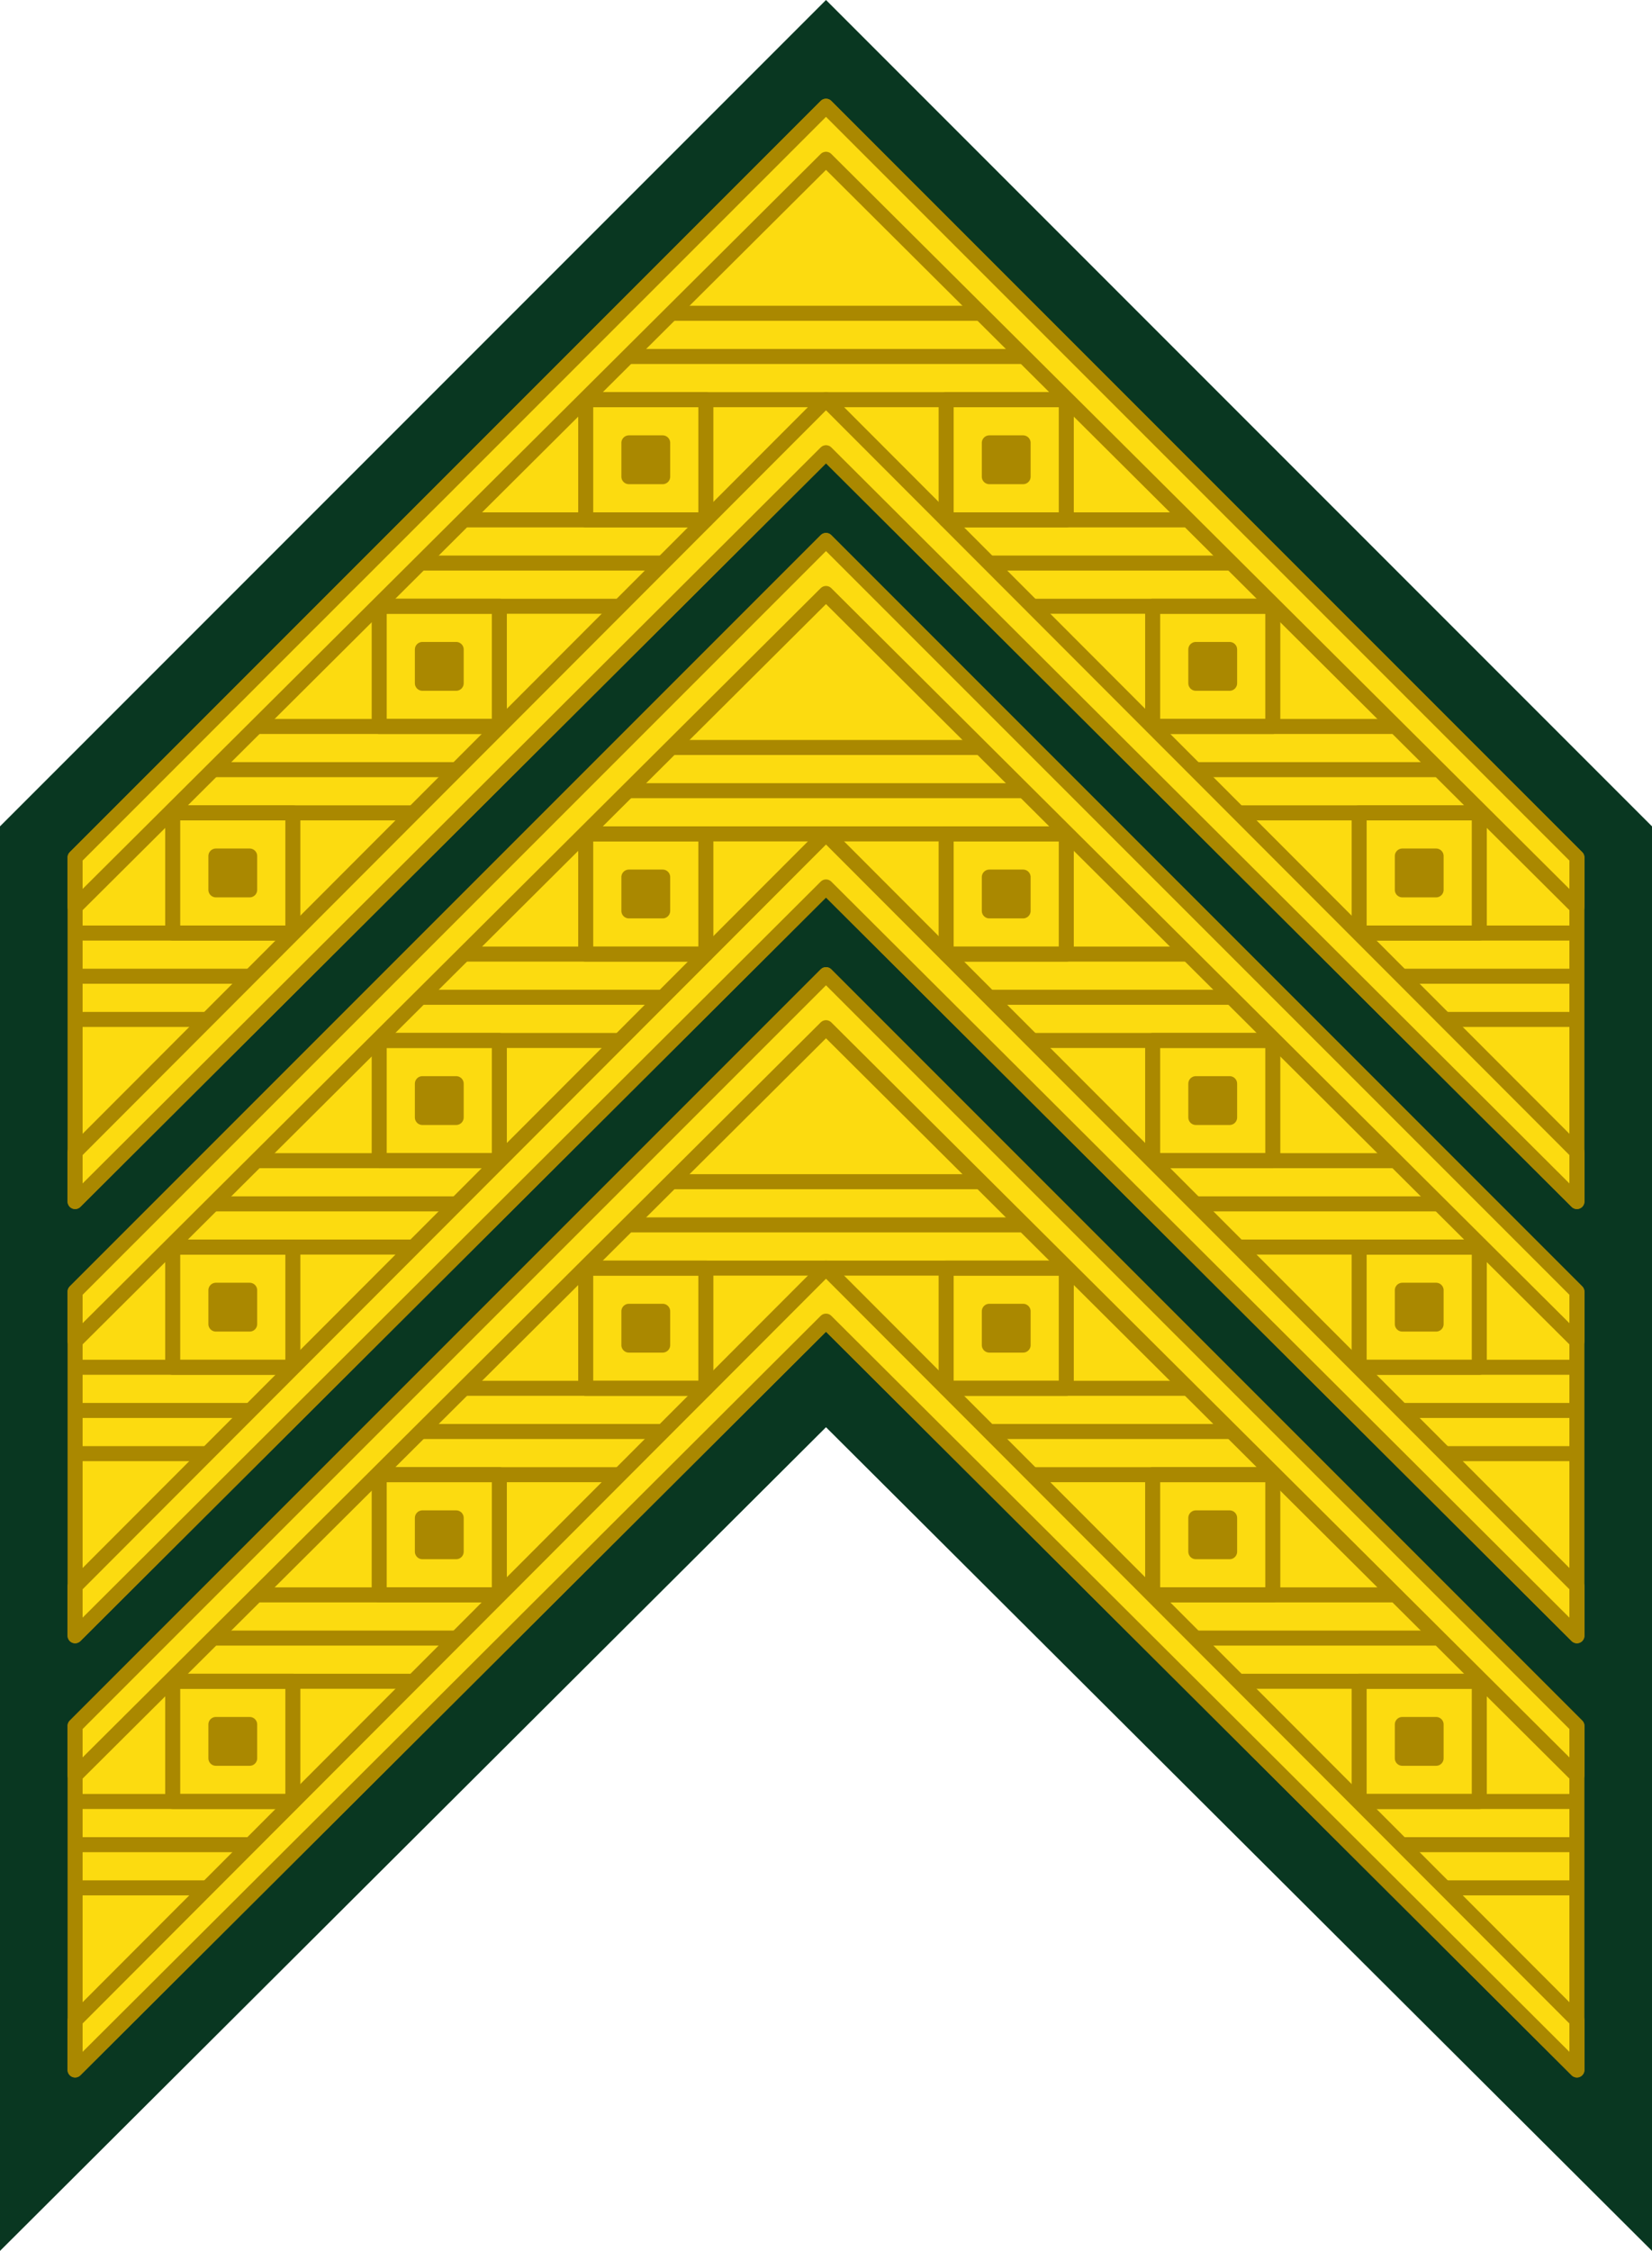
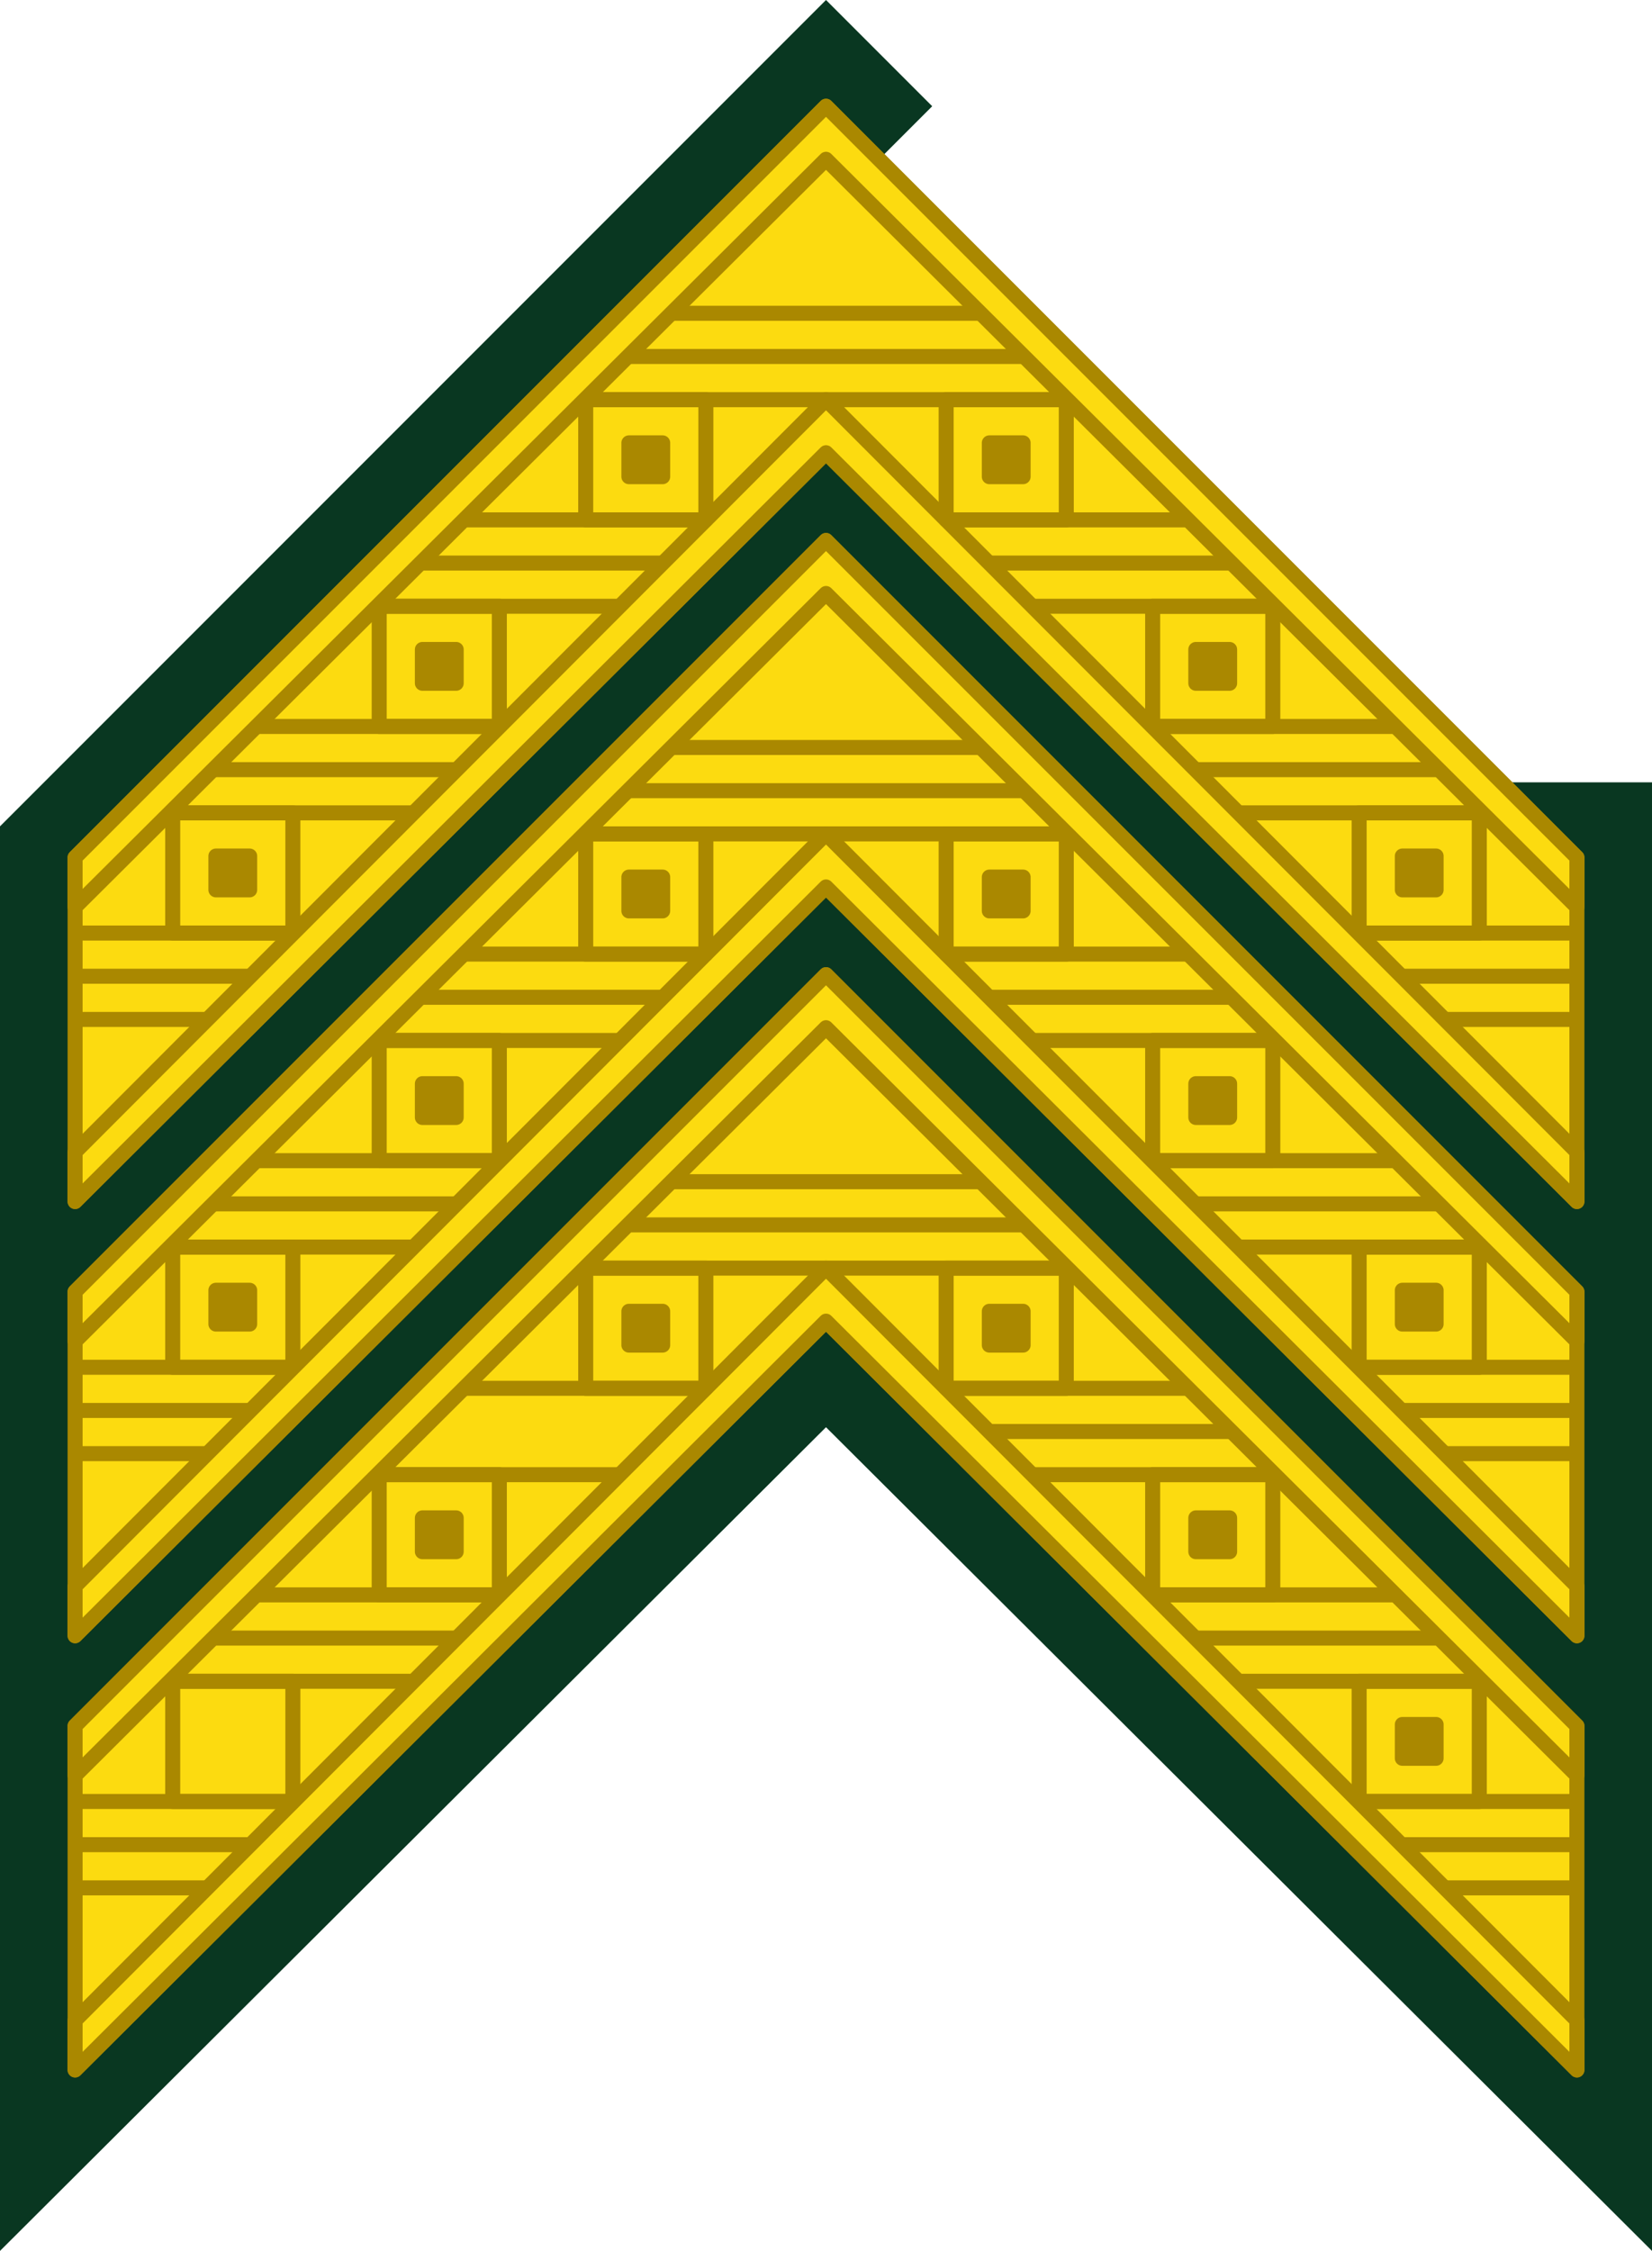
<svg xmlns="http://www.w3.org/2000/svg" xmlns:ns1="http://sodipodi.sourceforge.net/DTD/sodipodi-0.dtd" xmlns:ns2="http://www.inkscape.org/namespaces/inkscape" xmlns:xlink="http://www.w3.org/1999/xlink" width="110" height="149.815" version="1.1" id="svg932" ns1:docname="Denmark-Army-OR-5a-M69.svg" ns2:version="0.92.0 r15299">
  <ns1:namedview pagecolor="#ffffff" bordercolor="#666666" borderopacity="1" objecttolerance="10" gridtolerance="10" guidetolerance="10" ns2:pageopacity="0" ns2:pageshadow="2" ns2:window-width="1920" ns2:window-height="1017" id="namedview934" showgrid="false" ns2:zoom="2" ns2:cx="77.726269" ns2:cy="69.443588" ns2:window-x="-8" ns2:window-y="-8" ns2:window-maximized="1" ns2:current-layer="svg932" ns2:snap-bbox="true" ns2:snap-bbox-midpoints="true" ns2:measure-start="0,0" ns2:measure-end="0,0" showguides="false" />
  <style id="style2">.B{stroke-linecap:round}.C{stroke-opacity:1}.D{stroke-linejoin:round}.E{stroke-width:.891}.F{stroke-width:.892}.G{fill-rule:evenodd}.H{stroke-width:1.445}.I{fill:none}.J{fill:#a80}.K{stroke-width:1.295}.L{stroke-width:1.04}.M{stroke-width:.968}.N{stroke-width:2.109}.O{stroke:#a80}.P{stroke-width:1.229}</style>
  <defs id="defs135">
    <linearGradient y2="69.238" x2="125.566" y1="54.351" x1="89.241" id="A" xlink:href="#Ao">
      <stop offset="0" stop-color="#dbb110" id="stop4" />
      <stop offset=".174" stop-color="#ecc710" id="stop6" />
      <stop offset=".359" stop-color="#f9d710" id="stop8" />
      <stop offset=".5" stop-color="#fddd10" id="stop10" />
      <stop offset=".642" stop-color="#f9d710" id="stop12" />
      <stop offset=".826" stop-color="#ecc710" id="stop14" />
      <stop offset="1" stop-color="#dbb110" id="stop16" />
    </linearGradient>
    <radialGradient xlink:href="#A" id="B" gradientTransform="matrix(1,0,0,0.146,0,156.798)" cx="50" cy="183.703" fx="50" fy="183.703" r="51.102" />
    <radialGradient xlink:href="#A" id="C" gradientTransform="matrix(1,0,0,0.171,0,152.217)" cx="50" cy="183.703" fx="50" fy="183.703" r="51.142" />
    <radialGradient gradientTransform="translate(-1606.602,-2091.873)" id="D" cx="0.5" cy="0.5" r="0.5" fx="0.5" fy="0.5" fr="0" gradientUnits="userSpaceOnUse" spreadMethod="pad">
      <stop offset="0" stop-color="#fddd10" id="stop21" />
      <stop offset="1" stop-color="#dbb110" id="stop23" />
    </radialGradient>
    <radialGradient gradientTransform="translate(-1606.602,-2091.873)" r="4.208" cy="2153.624" cx="1713.9" id="E" fx="1713.9" fy="2153.624" fr="0" gradientUnits="userSpaceOnUse" spreadMethod="pad">
      <stop offset="0" stop-color="#fddd10" id="stop26" />
      <stop offset="1" stop-color="#dbb110" id="stop28" />
    </radialGradient>
    <radialGradient gradientTransform="translate(-1606.602,-2091.873)" r="4.208" cy="2153.624" cx="1713.9" id="F" fx="1713.9" fy="2153.624" fr="0" gradientUnits="userSpaceOnUse" spreadMethod="pad">
      <stop offset="0" stop-color="#fddd10" id="stop31" />
      <stop offset="1" stop-color="#dbb110" id="stop33" />
    </radialGradient>
    <linearGradient id="G" x1="101.88" y1="867.125" x2="529.571" y2="867.125" gradientTransform="translate(-1606.602,-2091.873)" r="4.208" cy="2153.624" cx="1713.9" gradientUnits="userSpaceOnUse" spreadMethod="pad">
      <stop offset="0" stop-color="#fddd10" id="stop36" />
      <stop offset="1" stop-color="#dbb110" id="stop38" />
    </linearGradient>
    <linearGradient xlink:href="#F" id="H" x1="-232.223" y1="265.742" x2="-210.902" y2="265.742" />
    <linearGradient xlink:href="#F" id="I" x1="-232.148" y1="265.742" x2="-210.977" y2="265.742" />
    <linearGradient xlink:href="#F" id="J" x1="-232.02" y1="265.743" x2="-211.105" y2="265.743" />
    <linearGradient xlink:href="#F" id="K" x1="-231.984" y1="265.743" x2="-211.141" y2="265.743" />
    <linearGradient xlink:href="#F" id="L" x1="-231.946" y1="265.743" x2="-211.179" y2="265.743" />
    <linearGradient xlink:href="#F" id="M" x1="-202.944" y1="281.904" x2="-171.911" y2="281.904" />
    <radialGradient id="N" cx="-201.648" cy="289.181" fx="-201.648" fy="289.181" r="3.373" gradientTransform="matrix(1,0,0,0.888,0,32.431)" fr="0" gradientUnits="userSpaceOnUse" spreadMethod="pad">
      <stop offset="0" stop-color="#fddd10" id="stop47" />
      <stop offset="1" stop-color="#dbb110" id="stop49" />
    </radialGradient>
    <linearGradient xlink:href="#E" id="O" x1="-215.113" y1="131.497" x2="-188.304" y2="131.497" />
    <linearGradient xlink:href="#E" id="P" x1="-116.198" y1="130.016" x2="-98.804" y2="130.016" />
    <linearGradient xlink:href="#E" id="Q" x1="-101.416" y1="128.063" x2="-94.962" y2="128.063" />
    <linearGradient xlink:href="#E" id="R" x1="-114.82" y1="140.085" x2="-81.048" y2="140.085" />
    <linearGradient xlink:href="#E" id="S" x1="-254.421" y1="154.75" x2="-160.204" y2="154.75" />
    <linearGradient xlink:href="#E" id="T" x1="-123.696" y1="143.472" x2="-72.682" y2="143.472" />
    <radialGradient xlink:href="#D" id="U" cx="-97.625" cy="120.86" fx="-97.625" fy="120.86" r="4.458" />
    <radialGradient xlink:href="#D" id="V" cx="-97.625" cy="120.86" fx="-97.625" fy="120.86" r="3.798" />
    <linearGradient xlink:href="#F" id="W" x1="-102.027" y1="134.905" x2="-94.351" y2="134.905" />
    <linearGradient id="X" x1="-103.322" y1="113.469" x2="-93.056" y2="113.469" gradientTransform="translate(-1606.602,-2091.873)" r="4.208" cy="2153.624" cx="1713.9" gradientUnits="userSpaceOnUse" spreadMethod="pad">
      <stop offset="0" stop-color="#fddd10" id="stop61" />
      <stop offset="1" stop-color="#dbb110" id="stop63" />
    </linearGradient>
    <path id="Y" d="M 38.368,189.688 50.321,177.735 M 34.316,189.688 46.269,177.735 M 30.264,189.688 42.217,177.735" ns2:connector-curvature="0" />
    <path id="Z" d="m 25.171,183.731 5.616,5.616 m 0,-11.271 5.616,5.616" ns2:connector-curvature="0" />
    <path id="a" d="m -13.578,247.251 h 2.387 v 2.387 h -2.387 z" ns2:connector-curvature="0" />
    <path id="b" d="m 74.829,183.731 -5.616,5.616 m 0,-11.271 -5.616,5.616" ns2:connector-curvature="0" />
    <path id="c" d="m -231.5,258.5 c 4.094,7.649 7.551,16.022 19.875,14.313 -4.323,-11.964 -11.573,-14.784 -19.875,-14.312 z" ns2:connector-curvature="0" />
    <path id="d" d="m -216.586,218.832 c 2.607,-4.2 5.598,-5.251 8.993,-8.754" ns2:connector-curvature="0" />
    <path id="e" d="m -212.381,214.226 c -0.043,-0.885 0.651,-1.892 2.116,-3.026" ns2:connector-curvature="0" />
    <path id="f" d="m -222.025,227.254 c 0.893,-4.862 3.294,-6.932 5.175,-11.434" ns2:connector-curvature="0" />
    <path id="g" d="m -219.792,221.43 c -0.363,-0.808 -0.085,-1.999 0.865,-3.589" ns2:connector-curvature="0" />
    <path id="h" d="m -222.861,237.181 c 0.987,-5.427 3.662,-7.742 5.752,-12.768" ns2:connector-curvature="0" />
    <path id="i" d="m -220.381,230.678 c -0.407,-0.901 -0.099,-2.23 0.958,-4.007" ns2:connector-curvature="0" />
    <path id="j" d="m -225.736,236.836 c -0.603,-5.483 1.3,-8.465 1.868,-13.879" ns2:connector-curvature="0" />
    <path id="k" d="m -225.216,229.896 c -0.647,-0.748 -0.731,-2.109 -0.226,-4.114" ns2:connector-curvature="0" />
    <path id="l" d="m -222.113,253.06 c -2.916,-6.22 -1.873,-10.5 -3.381,-17.11" ns2:connector-curvature="0" />
    <path id="m" d="m -224.292,244.671 c -1.063,-0.621 -1.71,-2.191 -1.921,-4.758" ns2:connector-curvature="0" />
    <path id="n" d="m -229.706,237.013 c -0.914,-5.44 0.815,-8.525 1.074,-13.963" ns2:connector-curvature="0" />
    <path id="o" d="m -229.582,230.055 c -0.688,-0.71 -0.85,-2.064 -0.46,-4.094" ns2:connector-curvature="0" />
    <path id="p" d="m -224.286,252.958 c -4.188,-5.446 -4.092,-9.85 -6.989,-15.979" ns2:connector-curvature="0" />
    <path id="q" d="m -228.222,245.236 c -1.172,-0.377 -2.142,-1.771 -2.901,-4.232" ns2:connector-curvature="0" />
    <path id="r" d="m -220.663,252.978 c -1.006,-6.796 1.223,-10.596 1.678,-17.36" ns2:connector-curvature="0" />
    <path id="s" d="m -220.339,244.316 c -0.84,-0.9 -1.009,-2.59 -0.473,-5.109" ns2:connector-curvature="0" />
    <path id="t" d="m -219.898,267.407 c -4.83,-5.581 -4.999,-10.311 -8.487,-16.706" ns2:connector-curvature="0" />
    <path id="u" d="m -224.598,259.368 c -1.281,-0.332 -2.408,-1.767 -3.374,-4.359" ns2:connector-curvature="0" />
    <path id="v" d="m -173.948,273.109 c -9.249,5.143 -19.782,10.732 -28.549,14.054 l 1.856,3.536 c 10.096,-4.463 19.362,-9.091 28.284,-13.789 z" ns2:connector-curvature="0" />
    <path id="w" d="m -201.304,286.633 c -1.216,0.345 -2.402,0.721 -3.27,1.414 v 1.149 l 1.591,2.033 c 0.034,0.034 1.764,0.525 1.856,0.486 0.594,-0.251 2.63,-2.571 2.386,-2.652 l -1.237,-2.033 z" ns2:connector-curvature="0" />
    <path id="x" d="m -207.027,271.565 c -5.563,-4.85 -6.393,-9.51 -10.741,-15.353" ns2:connector-curvature="0" />
    <path id="y" d="m -212.806,264.263 c -1.314,-0.149 -2.631,-1.413 -3.951,-3.844" ns2:connector-curvature="0" />
    <path id="z" d="m -213.828,266.094 c -3.865,-6.288 -3.269,-10.983 -5.678,-17.857" ns2:connector-curvature="0" />
    <path id="AA" d="m -217.168,257.402 c -1.21,-0.534 -2.091,-2.133 -2.626,-4.847" ns2:connector-curvature="0" />
    <path id="AB" d="m -211.75,272.75 c -7.453,-2.944 -9.993,-7.411 -16.562,-11.812" ns2:connector-curvature="0" />
    <path id="AC" d="m -220.312,267.375 c -1.399,0.324 -3.205,-0.491 -5.437,-2.5" ns2:connector-curvature="0" />
    <path id="AD" d="m -197.96,278.322 c -7.417,-3.032 -9.905,-7.528 -16.422,-12.007" ns2:connector-curvature="0" />
    <path id="AE" d="m -206.458,272.846 c -1.403,0.307 -3.199,-0.529 -5.408,-2.564" ns2:connector-curvature="0" />
    <path id="AF" d="m -196.881,280.5 c -8.013,0.014 -12.022,-3.199 -19.753,-4.865" ns2:connector-curvature="0" />
    <path id="AG" d="m -206.823,278.665 c -1.181,0.818 -3.16,0.727 -5.976,-0.317" ns2:connector-curvature="0" />
    <path id="AH" d="m -194.638,278.371 c -6.702,-4.393 -8.284,-9.281 -13.826,-14.923" ns2:connector-curvature="0" />
    <path id="AI" d="m -201.934,271.373 c -1.436,0.034 -3.039,-1.13 -4.818,-3.55" ns2:connector-curvature="0" />
    <path id="AJ" d="m -188.75,129.146 c -8.167,1.875 -10.84,-2.162 -17.875,-2.162 -6.189,0 -6.12,9.01 -1.89,11.067 l -2.86,0.823 c -5.808,-4.605 -3.571,-14.616 3.875,-14.75 7.242,-0.131 10.72,1.706 18.625,1.168 z" ns2:connector-curvature="0" />
    <path id="AK" d="m -113.056,136.25 3.556,2 c -3.824,-7.863 -1.755,-12.842 2.755,-12.842 2.919,0 5.545,1.267 7.495,3.217 v -3.218 c -2.627,-2.197 -6.163,-3.624 -10.095,-3.624 -6.075,0 -8.861,5.609 -3.711,14.467 z" ns2:connector-curvature="0" />
    <path id="AL" d="m -174.299,-192.151 -87.842,0.463 -28.08,27.95 c 17.039,113.641 -1.343,141.559 -8.076,208.772 -2.207,54.095 29.699,93.981 68.459,102.07 33.868,6.843 42.511,14.702 56.283,24.552 13.772,-9.851 22.291,-17.71 56.159,-24.552 38.76,-8.089 70.791,-47.975 68.584,-102.07 -6.733,-67.214 -25.115,-95.131 -8.076,-208.772 l -28.08,-27.95 -87.842,-0.463 z" ns2:connector-curvature="0" />
    <path id="AM" d="m 338.641,586.755 c 0,0 -1.717,-1.412 -3.5,-3.5 -0.875,-1.025 -2.184,-2.646 -2.5,-3.5 -0.416,-1.125 -0.566,-2.442 0,-3.5 0.255,-0.477 0.982,-0.843 1.5,-1 a 3.9,3.9 0 0 1 2,0 c 0.518,0.157 1.159,0.58 1.5,1 0.509,0.627 1,2.5 1,2.5 0,0 0.491,-1.873 1,-2.5 0.341,-0.42 0.982,-0.843 1.5,-1 a 3.9,3.9 0 0 1 2,0 c 0.518,0.157 1.245,0.523 1.5,1 0.566,1.058 0.416,2.375 0,3.5 -0.318,0.86 -1.617,2.468 -2.5,3.5 -1.78,2.08 -3.5,3.5 -3.5,3.5 z" ns2:connector-curvature="0" />
    <path id="AN" d="m 2521.463,974.781 c 0,0 5.161,-2.646 6.608,-4.575 1.157,-1.543 2.004,-4.171 2.033,-6.1 0.024,-1.592 -0.708,-3.716 -1.525,-5.083 -1.106,-1.851 -3.182,-4.474 -5.083,-5.492 -4.113,-2.201 -8.016,-2.857 -12.664,-3.258 -6.079,-0.525 -15.599,0.781 -21.691,1.126 -5.197,0.294 -12.399,1.908 -17.529,1.031 -1.816,-0.31 -3.853,-0.869 -4.85,-2.418 -0.826,-1.282 -0.853,-3.636 -0.37,-5.083 0.483,-1.447 1.386,-3.08 2.432,-4.19 1.782,-1.889 4.828,-3.843 7.102,-5.097 2.66,-1.467 6.646,-2.652 9.658,-3.05 3.48,-0.459 7.947,-0.299 11.444,0.014 3.149,0.282 7.675,0.96 10.688,1.917 5.242,1.665 11.317,6.056 16.265,8.458 4.938,2.397 11.228,6.287 16.674,7.531 4.282,0.978 10.402,0.835 14.638,-0.325 1.728,-0.473 7.537,-2.997 9.218,-2.892 1.325,0.082 3.386,1.891 3.386,1.891 0,0 0.524,-3.582 -0.639,-4.421 -1.106,-0.797 -3.016,-1.072 -3.016,-1.072 0,0 2.199,-1.415 3.653,-2.988 1.689,-1.827 3.028,-5.055 3.578,-7.482 0.583,-2.57 -0.506,-6.929 -0.506,-6.929 l -2.818,3.855 c -1.044,1.43 -3.423,0.773 -5.059,2.035 -2.834,2.187 -4.365,4.824 -4.365,4.824 0,0 -0.345,-1.447 -0.552,-2.508 -0.093,-0.48 -0.628,-1.505 -0.628,-1.505 0,0 -2.281,5.318 -4.615,6.41 -3.981,1.863 -8.619,1.692 -12.964,1.024 -4.492,-0.69 -12.411,-4.305 -16.313,-5.578 -5.662,-1.848 -11.579,-5.531 -17.241,-6.506 -8.177,-1.409 -17.905,-1.388 -26.024,0.325 -2.997,0.632 -8.838,2.853 -11.385,4.554 -3.787,2.53 -6.39,4.901 -8.132,9.108 -0.971,2.344 -1.1,5.716 -0.325,8.132 0.769,2.398 2.297,4.674 4.521,5.855 3.276,1.741 8.317,2.61 12.024,2.479 4.018,-0.143 9.067,-1.015 13.057,-1.503 3.329,-0.407 6.737,-1.095 10.084,-1.301 4.189,-0.257 9.933,-0.759 13.988,0.325 2.363,0.632 5.494,2.11 7.157,3.904 0.742,0.801 1.474,2.226 1.496,3.318 0.024,1.199 -0.694,3.181 -1.822,3.708 -2.04,0.955 -2.562,1.211 -4.814,1.171 -3.442,-0.06 -6.408,-0.981 -11.264,-2.185 -3.181,-0.789 -7.759,-1.506 -9.034,-1.718 -7.53,-1.256 -9.542,-1.076 -17.176,-1.171 -9.029,-0.112 -14.832,0.618 -23.812,1.561 -7.429,0.78 -22.596,3.865 -30.057,3.513 -4.227,-0.199 -8.677,-2.257 -12.882,-2.732 -4.423,-0.501 -10.744,-1.367 -14.834,0.39 -3.652,1.569 -5.779,7.13 -9.369,9.369 -2.362,1.473 -7.372,3.695 -10.149,3.513 -3.769,-0.247 -7.336,-2.101 -10.54,-3.904 -6.94,-3.905 -13.363,-9.263 -20.831,-12.026 -3.038,-1.124 -13.13,-5.149 -13.13,-5.149 0,0 -0.83,-4.151 -0.39,-5.855 0.487,-1.887 2.701,-3.287 3.513,-5.465 0.287,-0.768 0.408,-2.022 0,-2.732 -0.81,-1.411 -1.889,-2.253 -3.513,-2.342 -1.152,-0.063 -2.777,0.673 -3.513,1.561 -1.305,1.575 0.343,4.897 -1.171,5.855 -1.224,0.775 -3.639,-0.168 -4.684,-1.171 -1.497,-1.437 -0.731,-4.855 -1.952,-6.636 -0.477,-0.697 -1.505,-1.449 -2.342,-1.561 -1.835,-0.246 -3.602,0.45 -4.684,1.952 -0.685,0.95 -0.327,2.779 0,3.904 0.427,1.466 2.578,4.165 2.733,5.465 0.185,1.551 -0.1,1.399 -1.561,1.952 -1.884,0.713 -3.872,-1.987 -5.855,-2.342 -1.314,-0.235 -3.809,0.162 -4.684,1.171 -1.237,1.427 -1.294,2.477 -0.781,4.294 0.204,0.722 1.653,1.657 2.342,1.952 2.485,1.064 7.807,0.781 7.807,0.781 0,0 1.254,3.769 0.781,5.465 -0.384,1.377 -1.714,2.569 -1.952,4.294 -0.151,1.094 -0.427,2.38 0.39,3.123 0.775,0.705 2.076,1.518 3.123,1.561 1.26,0.052 2.464,-0.486 3.123,-1.561 0.676,-1.103 0.544,-1.934 1.561,-2.732 1.005,-0.789 2.958,-1.06 4.805,-0.223 1.575,0.714 3.151,2.505 3.151,2.505 0,0 -1.672,1.965 -1.239,3.822 0.399,1.711 1.829,2.615 2.019,4.362 0.153,1.407 -0.961,3.476 -0.961,3.476 0,0 2.84,-0.648 3.971,-1.667 1.09,-0.982 0.653,-2.975 1.914,-3.724 0.906,-0.538 2.342,0.037 2.342,0.037 0,0 -0.865,2.393 -0.533,3.897 0.182,0.825 1.607,3.072 1.704,3.911 0.114,0.994 -0.39,3.123 -0.39,3.123 0,0 3.251,-0.672 4.294,-1.561 0.917,-0.782 1.772,-4.294 1.772,-4.294 0,0 3.028,3.714 4.474,4.684 2.262,1.518 3.896,3.278 4.684,5.465 0.724,2.011 -0.333,3.25 -1.561,4.684 -2.219,2.59 -6.253,3.689 -9.369,5.075 -3.028,1.347 -6.881,3.665 -9.369,5.855 -1.249,1.1 -3.913,3.143 -3.913,3.143 l -3.283,0.08 c 0,0 0.485,-4.475 -0.099,-6.025 -0.381,-1.01 -1.4,-1.808 -2.413,-2.182 -1.208,-0.447 -1.61,-0.411 -2.855,-0.08 -0.912,0.242 -1.852,0.467 -2.253,1.322 -0.858,1.83 0.212,6.876 0.212,6.876 0,0 -6.996,-1.567 -9.886,-0.851 -0.798,0.198 -1.891,0.771 -2.305,1.482 -0.59,1.014 -0.599,2.796 -0.212,3.904 0.276,0.79 1.09,1.74 1.853,2.083 2.352,1.059 6.279,1.058 6.279,1.058 0,0 1.427,1.666 0.841,2.183 -1.187,1.047 -4.443,2.325 -5.617,3.96 -0.691,0.962 -1.184,2.242 -0.88,3.386 0.294,1.103 1.442,2.478 2.521,2.85 1.323,0.455 2.585,-0.369 3.866,-0.931 2.681,-1.177 6.208,-4.976 6.208,-4.976 0,0 2.987,-1.182 3.063,-0.132 0.052,0.719 1.528,3.617 1.901,4.072 0.801,0.975 2.004,1.294 3.264,1.242 0.481,-0.02 1.58,-0.191 2.21,-0.857 0.739,-0.781 0.582,-2.203 0.662,-2.985 0.172,-1.689 -0.336,-3.787 -0.336,-3.787 0,0 6.583,0.783 9.369,0.39 2.934,-0.414 5.781,-2.388 8.742,-2.46 l 10.385,-0.23 c 0,0 -0.741,-3.657 -2.478,-4.857 -1.285,-0.888 0.329,-2.344 2.733,-1.562 1.735,0.565 2.896,1.949 4.343,3.06 1.326,1.018 7.021,0.409 7.021,0.409 0,0 -3.418,-3.458 -2.919,-5.037 0.773,-2.449 1.968,-2.944 5,-3.394 1.554,-0.231 3.592,1.118 5.037,1.734 1.601,0.683 6.246,0.781 6.246,0.781 0,0 -3.155,-4.245 -2.733,-6.246 0.394,-1.865 3.062,-3.292 4.684,-4.294 5.866,-3.623 12.392,-6.491 19.128,-7.962 5.274,-1.151 13.937,-0.857 19.127,-2.342 3.905,-1.117 7.753,-4.316 13.437,-7.098 7.148,-3.498 14.669,-5.394 14.669,-5.394 0,0 3.876,-0.699 5.557,-0.765 1.039,-0.041 3.461,0.199 3.461,0.199 0,0 -2.135,0.498 -3.944,2.081 -1.561,1.366 -2.702,3.789 -4.12,4.453 -0.947,0.443 -2.432,1.683 -4.057,2.014 -2.523,0.513 -5.187,0.011 -5.187,0.011 0,0 1.541,1.875 2.923,2.923 1.794,1.361 2.642,2.016 4.877,2.292 1.388,0.172 5.387,1.328 5.387,1.328 0,0 -1.01,7.633 -2.863,10.224 -1.386,1.938 -2.312,3.836 -4.6,4.498 -1.636,0.474 -3.574,-0.608 -6.187,-1.042 -2.285,-0.38 -5.379,-0.093 -5.379,-0.093 0,0 -0.117,-4.987 -0.544,-7.452 -0.122,-0.705 -0.604,-1.692 -1.227,-2.045 -1.922,-1.088 -4.064,-0.938 -6.012,0.104 -0.78,0.417 -1.526,1.576 -1.636,2.454 -0.274,2.195 2.463,8.891 2.463,8.891 0,0 -0.387,1.339 -1.015,1.175 -1.872,-0.489 -5.885,-2.833 -8.168,-2.128 -1.135,0.351 -2.198,0.871 -2.753,1.922 -0.745,1.41 -0.755,2.203 -0.409,3.76 0.251,1.129 0.632,1.982 1.636,2.558 2.351,1.349 9.191,0.894 9.191,0.894 0,0 1.178,0.826 0.619,1.429 -1.599,1.726 -6.281,4.909 -6.637,7.269 -0.14,0.924 -0.18,0.907 0.449,1.598 1.034,1.137 1.847,2.303 3.37,2.518 1.12,0.158 2.025,-0.172 2.954,-0.818 2.04,-1.418 4.106,-5.193 6.653,-5.907 0.974,-0.273 2.816,0.453 2.816,0.453 0,0 -1.198,5.295 -0.409,7.361 0.248,0.648 0.995,1.37 1.636,1.636 1.36,0.563 2.269,0.831 3.546,0.097 0.731,-0.42 1.203,-1.612 1.416,-2.428 0.434,-1.668 -0.104,-5.744 -0.104,-5.744 l 8.289,-0.403 c 0,0 2.42,-0.475 2.901,0.066 0.923,1.039 -0.667,4.212 -0.667,4.212 0,0 2.336,-0.913 4.601,-2.292 1.964,-1.195 3.849,-2.792 4.427,-3.811 0.896,-1.579 2.174,-4.089 2.174,-4.089 0,0 0.721,1.727 0.842,2.513 0.145,0.945 0.146,2.564 0.146,2.564 0,0 1.4,-0.845 2.555,-2.052 0.116,-0.122 5.175,-5.171 8.637,-11.917 3.832,-7.467 6.098,-16.696 6.098,-16.696 0,0 -1.789,1.093 -3.106,-0.037 -2.049,-1.757 -1.267,-7.831 -1.267,-7.831 0,0 6.781,-1.035 9.406,0 2.342,0.923 4.079,4.272 6.134,5.725 2.823,1.995 7.012,4.038 10.224,5.316 1.66,0.661 4.33,0.52 5.725,1.636 1.427,1.141 2.469,3.575 2.921,5.346 0.122,0.475 0.157,1.171 0,1.636 -0.527,1.564 -3.33,4.381 -3.33,4.381 0,0 4.396,0.635 6.142,0.045 2.101,-0.71 5.698,-4.383 5.698,-4.383 0,0 9.736,-1.224 14.317,-0.73 1.85,0.199 2.812,0.131 3.944,1.607 1.254,1.634 0.94,5.034 0,6.866 -0.961,1.872 -1.712,2.357 -3.798,2.63 -2.325,0.303 -5.3,-0.83 -7.158,-1.315 -1.146,-0.299 -2.145,-0.364 -3.214,0.146 -0.309,0.147 -0.544,0.355 -0.728,0.604 -0.405,0.547 -0.566,1.291 -0.733,2.026 -0.198,0.872 -0.033,2.275 0.584,2.922 1.496,1.569 7.158,1.607 7.158,1.607 0,0 0.98,0.843 0.044,1.801 -1.195,1.223 -4.409,2.727 -4.865,3.897 -0.383,0.981 -1.195,2.123 -0.731,3.068 0.403,0.818 0.878,1.934 1.753,2.191 1.01,0.297 2.552,0.299 3.506,-0.146 2.345,-1.095 7.122,-6.377 7.122,-6.377 0,0 1.918,0.351 2.373,0.971 1.224,1.666 -0.095,5.01 0.584,6.866 0.356,0.971 1.102,1.329 2.045,1.753 0.883,0.397 2.1,0.219 2.922,-0.292 0.785,-0.488 1.411,-0.704 1.607,-1.607 0.384,-1.769 -1.131,-4.281 -0.146,-5.99 0.481,-0.834 1.817,-1.526 2.776,-1.607 2.004,-0.169 4.573,1.41 6.428,1.753 1.268,0.235 2.058,0.364 3.068,-0.438 0.707,-0.562 1.353,-1.891 1.169,-2.776 -0.271,-1.305 -0.564,-1.59 -1.753,-2.191 -1.35,-0.683 -5.551,-3.068 -5.551,-3.068 0,0 -0.19,-3.727 0.303,-5.214 0.65,-1.959 2.963,-4.108 3.787,-5.743 1.066,-2.116 1.562,-7.743 1.562,-7.743 0,0 -1.857,1.018 -2.918,1.166 -0.941,0.132 -2.403,-0.172 -2.403,-0.172 0,0 2.594,-2.335 3.972,-4.905 0.797,-1.486 0.876,-5.551 0.876,-5.551 0,0 -5.416,2.353 -7.889,2.776 -2.203,0.376 -3.27,-0.035 -5.326,-0.91 -2.909,-1.238 -3.971,-2.799 -6.849,-4.107 -3.356,-1.524 -11.914,-3.088 -15.306,-4.529 -3.675,-1.562 -7.105,-8.677 -7.105,-8.677 z" ns2:connector-curvature="0" />
    <path id="AO" d="m 2481.672,979.29 c 0,0 -0.221,2.793 -0.502,3.505 -0.331,0.839 -0.41,1.101 -1.128,1.648 -0.739,0.564 -1.599,0.678 -2.516,0.52 -0.549,-0.094 -1.718,-1.078 -1.995,-1.561 -0.522,-0.91 -0.867,-1.735 -0.867,-1.735 0,0 -2.802,-0.823 -3.817,-0.781 -1.203,0.05 -2.124,0.072 -3.296,0.347 -1.026,0.241 -3.903,1.214 -3.903,1.214 0,0 0.839,-1.971 2.417,-3.107 1.673,-1.204 2.582,-1.325 3.884,-1.509 2.38,-0.337 5.812,0.249 8.186,0.629 1.077,0.172 3.538,0.829 3.538,0.829 z" ns2:connector-curvature="0" />
    <path id="AP" d="m 2493.732,985.179 c 0,0 -5.594,-3.848 -8.171,-4.78 a 50,50 0 0 0 -10.106,-2.365 c -4.806,-0.555 -14.447,-0.218 -14.447,-0.218" ns2:connector-curvature="0" />
    <path id="AQ" d="m 2331.969,942.706 c 0.341,-1.044 0.597,-0.838 0.769,-1.922 0.05,-0.315 0.096,-0.961 0.096,-0.961 0,0 1.352,1.578 1.634,2.403 0.308,0.902 0.575,1.168 0.384,1.634 -0.245,0.6 -1.178,1.157 -1.826,1.153 -0.584,-0.003 -1.471,-0.496 -1.634,-1.057 -0.115,-0.397 0.457,-0.884 0.577,-1.249 z" ns2:connector-curvature="0" />
    <path id="AR" d="m 2316.133,941.941 c -0.326,-1.049 0,-1.029 -0.485,-2.013 -0.141,-0.285 -0.478,-0.839 -0.478,-0.839 0,0 2.016,0.504 2.723,1.014 0.773,0.558 1.145,0.62 1.259,1.11 0.147,0.631 -0.291,1.625 -0.822,1.997 -0.478,0.335 -1.487,0.447 -1.944,0.083 -0.323,-0.257 -0.139,-0.985 -0.253,-1.353 z" ns2:connector-curvature="0" />
    <path id="AS" d="m 2305.801,955.017 c -1.017,-0.413 -0.794,-0.654 -1.864,-0.902 -0.31,-0.072 -0.952,-0.163 -0.952,-0.163 0,0 1.669,-1.238 2.511,-1.461 0.922,-0.244 1.205,-0.492 1.657,-0.269 0.581,0.287 1.072,1.256 1.023,1.902 -0.044,0.582 -0.598,1.433 -1.169,1.556 -0.404,0.087 -0.85,-0.518 -1.206,-0.663 z" ns2:connector-curvature="0" />
    <path id="AT" d="m 2316.38,970.779 c -0.967,0.52 -1.01,0.195 -1.883,0.861 -0.253,0.193 -0.733,0.629 -0.733,0.629 0,0 0.11,-2.075 0.475,-2.866 0.4,-0.865 0.39,-1.242 0.849,-1.448 0.591,-0.265 1.651,-0.024 2.118,0.425 0.42,0.405 0.722,1.375 0.453,1.893 -0.191,0.366 -0.941,0.324 -1.28,0.507 z" ns2:connector-curvature="0" />
    <path id="AU" d="m 2319.652,1004.183 c -0.484,-0.986 -0.157,-1.017 -0.79,-1.914 -0.184,-0.26 -0.601,-0.756 -0.601,-0.756 0,0 2.07,0.187 2.847,0.582 0.85,0.432 1.227,0.436 1.415,0.903 0.242,0.601 -0.037,1.651 -0.504,2.1 -0.421,0.405 -1.401,0.671 -1.908,0.382 -0.359,-0.204 -0.289,-0.952 -0.458,-1.298 z" ns2:connector-curvature="0" />
    <path id="AV" d="m 2307.486,1015.213 c -0.999,-0.456 -0.766,-0.687 -1.824,-0.98 -0.307,-0.085 -0.944,-0.203 -0.944,-0.203 0,0 1.719,-1.167 2.571,-1.354 0.931,-0.205 1.225,-0.441 1.667,-0.199 0.568,0.311 1.018,1.3 0.941,1.944 -0.069,0.58 -0.658,1.407 -1.234,1.505 -0.407,0.07 -0.827,-0.553 -1.177,-0.713 z" ns2:connector-curvature="0" />
    <path id="AW" d="m 2311.325,1029.611 c -1.075,0.223 -1.024,-0.102 -2.05,0.288 -0.298,0.113 -0.882,0.394 -0.882,0.394 0,0 0.698,-1.957 1.274,-2.611 0.63,-0.715 0.728,-1.079 1.227,-1.145 0.642,-0.085 1.589,0.448 1.908,1.012 0.287,0.508 0.3,1.524 -0.106,1.943 -0.287,0.297 -0.994,0.042 -1.371,0.12 z" ns2:connector-curvature="0" />
    <path id="AX" d="m 2328.956,1030.303 c 0.933,0.579 0.997,0.256 1.827,0.975 0.241,0.208 0.693,0.673 0.693,0.673 0,0 0.018,-2.078 -0.298,-2.89 -0.346,-0.888 -0.312,-1.264 -0.758,-1.497 -0.574,-0.301 -1.646,-0.126 -2.14,0.294 -0.445,0.379 -0.806,1.328 -0.569,1.861 0.168,0.378 0.919,0.382 1.246,0.584 z" ns2:connector-curvature="0" />
    <path id="AY" d="m 2443.306,1031.289 c 0.601,0.919 0.795,0.654 1.243,1.656 a 15.98,15.98 0 0 1 0.343,0.903 c 0,0 0.895,-1.875 0.952,-2.745 0.062,-0.951 0.251,-1.277 -0.054,-1.678 -0.393,-0.515 -1.439,-0.811 -2.063,-0.638 -0.563,0.155 -1.292,0.862 -1.303,1.446 -0.01,0.413 0.671,0.735 0.882,1.056 z" ns2:connector-curvature="0" />
    <path id="AZ" d="m 2429.071,1028.536 c -0.889,0.644 -0.976,0.327 -1.752,1.103 -0.225,0.225 -0.643,0.721 -0.643,0.721 0,0 -0.166,-2.071 0.091,-2.904 0.281,-0.911 0.221,-1.283 0.649,-1.548 0.551,-0.341 1.633,-0.244 2.155,0.14 0.471,0.346 0.899,1.267 0.701,1.816 -0.14,0.389 -0.89,0.446 -1.201,0.672 z" ns2:connector-curvature="0" />
    <path id="Aa" d="m 2422.285,1013.209 c -1.088,-0.148 -0.932,-0.437 -2.03,-0.41 l -0.962,0.078 c 0,0 1.309,-1.614 2.069,-2.039 0.832,-0.465 1.045,-0.776 1.538,-0.672 0.634,0.134 1.35,0.951 1.463,1.589 0.102,0.575 -0.224,1.537 -0.746,1.798 -0.37,0.184 -0.952,-0.291 -1.333,-0.342 z" ns2:connector-curvature="0" />
    <path id="Ab" d="m 2433.449,998.618 c -0.173,-1.084 0.148,-1.018 -0.194,-2.061 -0.099,-0.302 -0.353,-0.899 -0.353,-0.899 0,0 1.924,0.786 2.551,1.391 0.686,0.662 1.045,0.776 1.088,1.278 0.056,0.646 -0.519,1.568 -1.097,1.86 -0.521,0.264 -1.536,0.231 -1.936,-0.194 -0.283,-0.301 0,-0.995 -0.058,-1.375 z" ns2:connector-curvature="0" />
    <path id="Ac" d="m 2530.469,1017.15 c -0.882,-0.653 -0.606,-0.831 -1.581,-1.337 -0.282,-0.146 -0.881,-0.395 -0.881,-0.395 0,0 1.924,-0.785 2.796,-0.791 0.953,-0.01 1.29,-0.177 1.672,0.151 0.491,0.422 0.726,1.483 0.517,2.097 -0.187,0.553 -0.936,1.239 -1.519,1.216 -0.413,-0.016 -0.694,-0.713 -1.004,-0.942 z" ns2:connector-curvature="0" />
    <path id="Ad" d="m 2533.638,1030.029 c -1.047,0.33 -1.029,0 -2.011,0.493 -0.285,0.142 -0.837,0.481 -0.837,0.481 0,0 0.496,-2.018 1.003,-2.727 0.555,-0.775 0.615,-1.147 1.105,-1.264 0.631,-0.149 1.627,0.285 2.001,0.814 0.337,0.477 0.452,1.486 0.091,1.944 -0.256,0.324 -0.985,0.142 -1.352,0.258 z" ns2:connector-curvature="0" />
    <path id="Ae" d="m 2550.546,1032.842 c -0.411,1.018 -0.652,0.796 -0.897,1.866 -0.071,0.31 -0.161,0.952 -0.161,0.952 0,0 -1.242,-1.666 -1.467,-2.508 -0.246,-0.921 -0.495,-1.204 -0.273,-1.656 0.286,-0.582 1.254,-1.075 1.9,-1.027 0.582,0.043 1.434,0.595 1.559,1.165 0.088,0.404 -0.516,0.851 -0.66,1.208 z" ns2:connector-curvature="0" />
    <path id="Af" d="m 2562.605,1025.789 c 0.905,0.622 0.983,0.303 1.778,1.06 a 15.93,15.93 0 0 1 0.66,0.705 c 0,0 0.116,-2.075 -0.161,-2.901 -0.303,-0.904 -0.252,-1.277 -0.687,-1.532 -0.559,-0.327 -1.639,-0.203 -2.151,0.193 -0.462,0.357 -0.867,1.288 -0.656,1.832 0.15,0.385 0.9,0.424 1.217,0.642 z" ns2:connector-curvature="0" />
    <path id="Ag" d="m 2395.525,959.955 c 0,0 -6.35,-3.703 -9.199,-4.536 -2.252,-0.659 -5.351,-0.798 -7.622,-0.206 -2.254,0.588 -4.987,2.183 -7.248,2.743 -2,0.495 -4.452,0.821 -6.294,-0.1 -1.535,-0.768 -2.509,-1.778 -3.052,-3.406 -0.651,-1.954 -0.073,-5.059 -0.572,-7.057 l -0.954,-3.243 c 0,0 -2.062,2.686 -2.289,3.815 -0.509,2.53 -0.705,6.242 0.381,8.583 1.005,2.166 3.138,4.801 5.341,5.722 2.271,0.949 5.411,0.887 7.82,0.381 1.854,-0.389 5.203,-2.284 7.057,-2.67 2.185,-0.456 4.731,0.057 6.84,0.79 2.432,0.846 6.385,5.767 6.385,5.767 l 2.416,-3.886 z" ns2:connector-curvature="0" />
    <path id="Ah" d="m 2384.225,964.822 -1.862,-2.522 c -0.35,-0.594 -0.956,-2.088 -0.956,-2.088 l -0.801,2.46 c -0.211,0.943 -0.244,3.538 -0.244,3.538 z" ns2:connector-curvature="0" />
    <path id="Ai" d="m 2384.84,937.064 c 0,0 8.233,0.085 12.095,0.556 3.996,0.487 13.121,2.493 13.121,2.493 l 8.259,-14.273 c 0,0 -1.855,-0.597 -2.61,-0.321 -0.681,0.249 -1.647,1.751 -1.647,1.751 0,0 -0.561,-1.244 -1.077,-1.435 -0.578,-0.213 -1.622,-0.049 -2.072,0.396 -0.427,0.423 -0.414,1.342 -0.342,1.912 0.087,0.685 0.963,2.072 0.963,2.072 0,0 -1.97,1.403 -2.952,1.591 -0.59,0.113 -2.062,-0.119 -2.61,-0.321 -1.226,-0.452 -2.088,-1.343 -2.921,-2.313 -0.448,-0.521 -0.963,-2.072 -0.963,-2.072 0,0 1.557,-0.023 2.072,-0.396 0.515,-0.373 1.032,-1.226 0.995,-1.831 -0.033,-0.542 -0.603,-1.165 -1.077,-1.435 -0.503,-0.286 -1.958,-0.241 -1.958,-0.241 0,0 0.529,-1.372 0.342,-1.912 -0.224,-0.649 -1.024,-1.428 -1.73,-1.515 -0.706,-0.087 -1.744,0.467 -2.186,1.034 -0.368,0.471 -0.342,1.912 -0.342,1.912 0,0 -1.376,-0.394 -1.958,-0.241 -0.548,0.144 -1.312,0.603 -1.533,1.114 -0.247,0.571 -0.051,1.51 0.311,1.992 0.362,0.482 1.844,0.878 1.844,0.878 0,0 -0.507,1.424 -0.995,1.831 a 6.64,6.64 0 0 1 -3.605,1.51 c -0.397,0.041 -1.599,-0.092 -1.958,-0.241 -1.047,-0.433 -2.921,-2.313 -2.921,-2.313 0,0 1.232,-0.64 1.533,-1.114 0.426,-0.669 0.803,-1.872 0.456,-2.549 -0.274,-0.535 -1.216,-0.943 -1.844,-0.878 -0.561,0.058 -1.533,1.114 -1.533,1.114 0,0 -0.904,-1.748 -1.616,-2.152 -0.671,-0.382 -2.61,-0.321 -2.61,-0.321 z" ns2:connector-curvature="0" />
    <path id="Aj" d="m 2379.231,949.69 c 0,0 0.01,2.544 0.296,3.583 0.31,1.12 1.469,3.717 1.469,3.717 l 0.913,-3.31 c 0.432,-1.089 2.056,-3.509 2.056,-3.509 z" ns2:connector-curvature="0" />
    <path id="Ak" d="m 2398.075,986.932 c 1.423,-1.452 4.078,-2.576 5.351,-4.162 1.648,-2.053 3.121,-5.375 3.765,-7.927 0.568,-2.251 0.396,-7.729 0.396,-7.729 0,0 2.284,3.275 4.162,3.765 1.23,0.321 4.092,-0.769 5.351,-0.595 1.317,0.183 3.039,1.837 4.36,1.982 1.218,0.134 2.13,-0.146 3.171,-0.793 1.326,-0.823 2.775,-3.765 2.775,-3.765 0,0 -2.765,0.741 -3.964,0.198 -1.117,-0.506 -2.055,-2.16 -2.973,-2.973 -1.619,-1.436 -3.469,-0.424 -5.153,-1.784 -0.786,-0.635 -1.585,-2.973 -1.585,-2.973 0,0 2.236,1.294 4.162,1.585 1.212,0.184 2.868,-0.441 3.964,-0.991 0.755,-0.379 2.18,-1.784 2.18,-1.784 0,0 -2.173,0.2 -2.973,-0.198 -1.057,-0.526 -1.774,-1.84 -2.576,-2.973 -1.046,-1.475 -1.548,-4.022 -2.775,-5.351 -0.761,-0.824 -3.171,-1.982 -3.171,-1.982 0,0 3.549,-1.637 4.558,-3.171 1.313,-1.997 1.189,-7.333 1.189,-7.333 0,0 -3.944,-0.434 -5.549,0.198 -1.173,0.462 -2.897,2.161 -2.897,2.161 0,0 -0.164,-1.013 -0.412,-1.701 -0.303,-0.841 -0.561,-0.939 -1.418,-1.396 -3.139,-1.674 -7.125,-2.789 -10.681,-2.861 -3.358,-0.068 -7.75,-0.449 -10.656,1.235 -0.951,0.551 -2.44,2.083 -2.44,2.083 0,0 -4.884,0.174 -7.014,1.013 -0.549,0.216 -1.163,0.328 -1.227,1.427 -0.014,0.247 0.098,0.717 0.436,1.302 0.303,0.525 0.893,0.734 0.885,0.994 -0.026,0.777 -0.206,2.184 -0.165,3.388 0.046,1.334 0.321,2.446 0.46,2.786 0.218,0.529 0.627,0.889 1.027,1.254 0.406,0.372 2.431,1.307 4.923,1.346 2.752,0.043 6.779,-0.957 6.779,-0.957 0,0 2.331,0.872 2.861,2.098 0.363,0.84 0.265,2.176 0,3.052 -0.299,0.987 -0.916,2.861 -0.916,2.861 0,0 0.798,1.222 1.107,2.48 0.229,0.931 -0.298,2.352 -0.954,3.052 -0.545,0.581 -1.683,0.944 -2.48,0.954 -0.851,0.01 -1.728,-0.345 -2.479,-0.381 -2.061,-0.1 -5.048,-0.592 -6.867,0.381 -0.757,0.405 -1.445,1.475 -1.717,2.289 -0.235,0.706 0.119,1.745 0,2.48 -0.087,0.536 -0.572,1.717 -0.572,1.717 0,0 2.448,0.278 3.5,0.239 1.26,-0.047 2.954,-0.958 4.162,-0.595 0.686,0.206 1.675,0.878 1.784,1.585 0.105,0.685 -0.693,1.498 -1.189,1.982 -1.468,1.432 -3.963,2.846 -5.945,3.369 -1.782,0.47 -4.421,0.655 -6.144,0 -1.338,-0.509 -2.832,-1.942 -3.567,-3.171 -0.659,-1.102 -0.215,-3.139 -0.991,-4.162 -1.11,-1.463 -3.573,-2.512 -5.351,-2.973 -1.496,-0.388 -5.153,0 -5.153,0 0,0 2.548,1.843 3.168,2.995 0.685,1.271 0.711,3.302 0.836,4.74 0.124,1.417 -0.544,3.426 0,4.74 0.77,1.858 4.74,4.74 4.74,4.74 0,0 -7.078,-1.176 -9.759,0 -1.231,0.54 -2.874,0.896 -3.931,2.162 -1.178,1.409 -1.765,3.744 -3.039,4.53 -2.073,1.279 -3.981,1.818 -6.413,1.673 -2.807,-0.167 -4.753,-1.845 -7.528,-1.394 -1.755,0.285 -4.461,3.904 -4.461,3.904 0,0 3.733,-1.213 5.298,-0.836 2.212,0.532 3.175,2.527 5.298,3.346 2.904,1.121 5.304,0.566 8.365,0 3.789,-0.701 5.389,-4.18 9.201,-4.74 l 6.41,-0.942 c 0,0 -5.297,4.297 -6.41,7.355 -0.832,2.285 -0.663,5.983 0.558,8.086 1.06,1.826 3.777,3.532 5.855,3.904 1.777,0.318 5.855,-1.394 5.855,-1.394 0,0 -3.787,-0.867 -4.74,-1.952 -1.216,-1.384 -1.03,-3.337 -0.279,-5.019 0.969,-2.171 7.892,-2.71 9.759,-4.182 2.062,-1.627 3.346,-6.134 3.346,-6.134 0,0 0.785,2.677 2.887,5.037 0.907,1.019 2.129,1.686 2.991,2.093 2.12,0.999 5.071,1.095 7.242,0.211 2.303,-0.938 4.461,-3.625 4.461,-3.625 0,0 -3.232,0.75 -5.019,-0.558 -1.155,-0.846 -0.928,-3.357 -0.558,-4.74 0.516,-1.924 3.118,-3.154 4.512,-4.576 z" ns2:connector-curvature="0" />
    <path id="Al" d="m 2387.898,942.891 c 0,0 0.587,-2.077 1.284,-2.905 0.599,-0.712 1.718,-1.389 2.595,-1.7 0.992,-0.352 2.169,-0.61 3.222,-0.626 1.13,-0.018 2.973,0.128 4.027,0.537 0.606,0.235 1.7,1.342 1.7,1.342 0,0 -6.538,0.287 -9.128,1.253 -1.291,0.481 -3.7,2.1 -3.7,2.1 z" ns2:connector-curvature="0" />
    <path id="Am" d="m 2379.828,966.093 c 0,0 1.187,0.249 1.697,0.2 0.688,-0.066 2.197,-0.699 2.197,-0.699 l 3.095,0.699 c 0.686,0.072 1.544,0.122 2.197,-0.1 0.704,-0.24 1.897,-1.598 1.897,-1.598 l -3.694,-0.399 -3.994,-0.1 -2.596,0.3 z" ns2:connector-curvature="0" />
    <path id="An" d="m 2397.219,938.612 c -1.151,-0.067 -2.63,-0.071 -3.969,0.25 -1.041,0.249 -2.369,0.711 -3.187,1.5 l -1.159,1.118 -1.154,1.423 0.976,-0.161 0.441,-0.068 c 0,0 0.332,-0.148 0.521,-0.281 0.097,-0.069 0.095,-0.082 0.219,-0.156 0.029,-0.017 0.033,-0.015 0.062,-0.031 0.345,-0.185 0.766,-0.31 0.75,-0.312 0,0 -0.065,-0.072 0.031,0.063 0.096,0.135 0.267,0.448 0.563,0.75 0.306,0.312 0.658,0.561 1.063,0.75 0.405,0.189 0.839,0.325 1.344,0.25 0.398,-0.059 0.802,-0.199 1.219,-0.437 0.417,-0.238 0.839,-0.548 1.125,-1.031 0.308,-0.521 0.372,-1.023 0.438,-1.344 0.033,-0.161 0.076,-0.274 0.094,-0.312 a 3.31,3.31 0 0 1 1.5,-0.375 c 0.01,10e-4 0.021,-10e-4 0.031,0 0.264,0.032 1.202,-0.185 1.202,-0.185 l 1.607,-0.385 -2.746,-0.93 c -0.01,0 -0.023,0 -0.031,0 -0.344,-0.044 -0.39,-0.062 -0.938,-0.094 z m -2.678,1.709 c 0.089,0.014 0.372,0.439 0.352,0.539 -0.078,0.383 0.01,0.394 -0.111,0.597 -0.068,0.115 -0.32,0.344 -0.594,0.5 -0.274,0.156 -0.596,0.268 -0.687,0.281 -0.012,0.002 -0.229,-0.013 -0.469,-0.125 a 2.53,2.53 0 0 1 -0.656,-0.469 c -0.129,-0.131 -0.227,-0.539 -0.1,-0.698 0.297,-0.373 0.924,-0.52 1.319,-0.614 0.477,-0.114 0.539,-0.074 0.947,-0.01 z m 3.633,6.353 c 0,0 0.726,1.132 1.379,1.689 0.327,0.278 0.55,0.62 0.808,0.883 0.258,0.263 0.445,0.551 0.437,0.531 0.419,1.011 0.585,2.082 0.313,3.031 -0.142,0.493 -0.724,1.527 -1.25,2.344 l -0.688,1.031 -0.312,0.438 -0.37,0.451 0.401,0.456 c 0,0 0.61,0.748 1.219,1.75 0.609,1.002 1.144,2.279 1.125,2.969 -0.05,1.798 -0.665,4.543 -1.75,5.531 -1.745,1.588 -5.335,2.798 -7.813,3 -0.835,0.068 -2.224,-0.066 -3.344,-0.25 l -2,-0.406 h -0.25 c 0,0 0.83,1.683 2,1.875 1.17,0.192 2.599,0.372 3.719,0.281 2.814,-0.229 6.506,-1.389 8.688,-3.375 1.755,-1.597 2.193,-4.553 2.25,-6.594 0.037,-1.345 -0.676,-2.683 -1.344,-3.781 -0.503,-0.828 -0.781,-1.186 -1,-1.469 l 0.75,-1.094 c 0.554,-0.86 1.154,-1.869 1.406,-2.75 0.396,-1.381 0.134,-2.802 -0.375,-4.031 -0.172,-0.415 -0.605,-0.731 -0.915,-1.047 -0.31,-0.316 -0.773,-0.719 -1.208,-0.859 z m -19.013,-5.263 c -0.073,0.026 -0.69,0.159 -1.081,0.21 l -0.5,0.063 -0.219,0.031 h 0.25 c 0,0 -0.017,1.484 0.125,1.469 l 0.531,-0.062 c 0.423,-0.055 0.883,-0.109 1.281,-0.25 0.613,-0.217 1,-0.646 1.313,-1 0.148,-0.168 0.307,-0.6 0.314,-0.937 0.01,-0.375 -0.143,-0.648 -0.143,-0.648 0,0 -0.367,0.471 -0.818,0.747 -0.451,0.276 -0.986,0.355 -1.055,0.379 z m 27.513,12.835 0.406,0.031 a 5.49,5.49 0 0 1 0.531,0.094 c 1.008,0.415 2.325,1.447 3.125,2.281 0.382,0.399 1.008,1.32 1.5,2.125 l 0.625,1.063 0.602,1.025 1.185,-0.523 c 0,0 0.317,0.124 0.156,-0.156 -0.161,-0.28 -1.283,-1.618 -1.537,-2.033 -0.508,-0.831 -1.03,-1.861 -1.656,-2.344 -0.336,-0.26 -0.903,-0.96 -1.305,-1.23 -0.838,-0.562 -1.573,-0.648 -2.266,-0.792 -0.6,-0.124 -1.366,0.459 -1.366,0.459 z m -19.594,26.75 c -1.29,1.176 -2.738,2.559 -3.5,3.719 -1.123,1.708 -2.009,4.193 -2.375,6.156 -0.101,0.544 -0.39,2.53 -0.371,3.118 0.019,0.588 -0.143,0.991 -0.143,0.991 l 2.633,0.756 -0.681,-3.115 c -0.018,-0.551 -0.014,-1.224 0.031,-1.469 0.325,-1.743 1.208,-4.151 2.156,-5.594 0.568,-0.865 1.992,-2.291 3.25,-3.437 0.629,-0.573 0.711,-0.792 1.142,-1.16 0.431,-0.368 1.202,-1.417 1.202,-1.417 0,0 -2.699,0.864 -3.344,1.452 z m 28.031,-41.312 c -0.648,0.089 -1.388,0.201 -1.906,0.469 -0.169,0.087 -0.269,0.193 -0.5,0.375 l -0.844,0.688 c -0.614,0.575 -1.288,1.333 -1.75,2.156 -0.236,0.42 -0.298,0.885 -0.313,1.281 v 0.844 c -0.019,0.241 0.033,0.484 0.156,0.688 a 1,1 0 0 0 0.5,0.406 c 0.379,0.149 0.76,0.121 1.125,0.063 0.365,-0.058 0.394,-0.046 0.68,-0.143 0.286,-0.097 0.461,-0.181 0.594,-0.25 0.312,-0.162 0.468,-0.367 0.625,-0.562 l 0.281,-0.375 -0.948,0.063 a 7.25,7.25 0 0 0 -0.865,0.188 c -0.249,0.085 -0.244,0.067 -0.523,0.112 -0.116,0.019 -0.388,0.048 -0.499,-0.113 -0.156,-0.227 -0.133,-0.658 -0.126,-0.851 0.012,-0.33 0.065,-0.685 0.156,-0.848 0.376,-0.67 1.024,-1.373 1.594,-1.906 l 0.75,-0.656 0.375,-0.281 c 0.212,-0.109 0.666,-0.438 1.278,-0.522 0.612,-0.084 1.196,-0.695 1.196,-0.695 0,0 -0.389,-0.216 -1.036,-0.127 z m -30.875,26.923 0.399,1.251 c 0.105,0.296 0.01,0.709 0.01,0.795 0,0.111 -0.058,0.54 -0.156,0.875 -0.098,0.335 -1.658,1.345 -1.658,1.345 l 2.916,-0.151 c 0,0 -0.249,-0.139 -0.141,-0.508 0.108,-0.369 0.23,-0.65 0.219,-1.053 -0.01,-0.379 -0.16,-1.38 -0.43,-1.602 l -1.156,-0.952 z" ns2:connector-curvature="0" />
    <linearGradient id="Ao" gradientUnits="userSpaceOnUse" />
    <radialGradient id="SVGID_2_" cx="1713.9" cy="2153.624" r="4.208" gradientTransform="translate(-1606.602,-2091.873)" gradientUnits="userSpaceOnUse">
      <stop offset="0" style="stop-color:#FDDD10" id="stop5270" />
      <stop offset="1" style="stop-color:#DBB110" id="stop5272" />
    </radialGradient>
    <linearGradient gradientTransform="matrix(1,0,0,-1,-481.981,-142.872)" y2="-212.11" x2="607.547" y1="-197.223" x1="571.222" gradientUnits="userSpaceOnUse" id="SVGID_1_">
      <stop id="stop5231" style="stop-color:#DBB110" offset="0" />
      <stop id="stop5233" style="stop-color:#ECC710" offset="0.174" />
      <stop id="stop5235" style="stop-color:#F9D710" offset="0.358" />
      <stop id="stop5237" style="stop-color:#FDDD10" offset="0.5" />
      <stop id="stop5239" style="stop-color:#F9D710" offset="0.641" />
      <stop id="stop5241" style="stop-color:#ECC710" offset="0.826" />
      <stop id="stop5243" style="stop-color:#DBB110" offset="1" />
    </linearGradient>
  </defs>
-   <path style="fill:none;fill-opacity:1;fill-rule:nonzero;stroke:#093721;stroke-width:10;stroke-linecap:square;stroke-linejoin:miter;stroke-miterlimit:4;stroke-dasharray:none;stroke-dashoffset:0;stroke-opacity:1" d="M 55,7.071 5,57.071 V 79.971 L 55,30.132 105,79.971 105,57.071 Z" id="path4322-3-7-1-3-3-6-8-6-0-4-8" ns2:connector-curvature="0" ns1:nodetypes="ccccccc" />
+   <path style="fill:none;fill-opacity:1;fill-rule:nonzero;stroke:#093721;stroke-width:10;stroke-linecap:square;stroke-linejoin:miter;stroke-miterlimit:4;stroke-dasharray:none;stroke-dashoffset:0;stroke-opacity:1" d="M 55,7.071 5,57.071 V 79.971 L 55,30.132 105,79.971 105,57.071 " id="path4322-3-7-1-3-3-6-8-6-0-4-8" ns2:connector-curvature="0" ns1:nodetypes="ccccccc" />
  <g id="g2978" transform="matrix(-0.707,0.707,0.707,0.707,-185.09,71.988)" style="stroke:#4c5f40;stroke-opacity:1" />
  <g transform="matrix(-0.707,0.707,0.707,0.707,-185.09,72.045)" id="g2992" style="stroke:#4c5f40;stroke-opacity:1" />
  <g style="stroke:#4c5f40;stroke-opacity:1" transform="rotate(45,76.087,429.474)" id="g2959" />
  <g style="stroke:#4c5f40;stroke-opacity:1" id="g2973" transform="rotate(45,76.019,429.502)" />
  <g style="stroke:#4c5f40;stroke-opacity:1" transform="matrix(-0.707,0.707,0.707,0.707,-185.09,71.988)" id="g3048" />
  <g style="stroke:#4c5f40;stroke-opacity:1" id="g3056" transform="matrix(-0.707,0.707,0.707,0.707,-185.09,72.045)" />
  <g id="g4698" transform="translate(119.619,40.803)" style="stroke:#4c5f40;stroke-opacity:1" />
  <g style="fill:none;stroke:#4c5f40;stroke-opacity:1" transform="matrix(-1,0,0,1,-210.1,40.803)" id="g4726" />
  <g style="stroke:#4c5f40;stroke-opacity:1" transform="rotate(90,-125.452,281.613)" id="g4772" />
  <g id="g9762-0-3-4-7-2-0" transform="translate(48.366,-148.206)" style="stroke:#aa8800;stroke-opacity:1" />
  <g transform="translate(21.152,-63.658)" id="g6527-8-2" style="stroke:#aa8800;stroke-width:1;stroke-miterlimit:4;stroke-dasharray:none;stroke-opacity:1" />
  <path style="fill:none;fill-opacity:1;fill-rule:nonzero;stroke:#093721;stroke-width:10;stroke-linecap:square;stroke-linejoin:miter;stroke-miterlimit:4;stroke-dasharray:none;stroke-dashoffset:0;stroke-opacity:1" d="m 55,35.971 -50,50 V 108.871 L 55,59.032 105,108.871 105,85.971 Z" id="path4322-3-7-1-3-3-6-8-6-0-4" ns2:connector-curvature="0" ns1:nodetypes="ccccccc" />
  <path style="fill:none;fill-opacity:1;fill-rule:nonzero;stroke:#093721;stroke-width:10;stroke-linecap:square;stroke-linejoin:miter;stroke-miterlimit:4;stroke-dasharray:none;stroke-dashoffset:0;stroke-opacity:1" d="M 55,64.871 5,114.871 v 22.9 L 55,87.932 105,137.771 l -1.2e-4,-22.9 z" id="path4322-3-7-1-3-3-6-8-6-0-4-83" ns2:connector-curvature="0" ns1:nodetypes="ccccccc" />
  <g transform="translate(-153.003,-6.598)" id="g6216">
    <path style="fill:#fcdb10;fill-opacity:1;fill-rule:nonzero;stroke:#aa8800;stroke-width:1;stroke-linecap:butt;stroke-linejoin:round;stroke-miterlimit:4;stroke-dasharray:none;stroke-dashoffset:0;stroke-opacity:1" d="m 208.003,42.569 -50,50 v 22.9 l 50,-49.839 50,49.839 -1.2e-4,-22.9 z" id="path4322-3-7-1-3-3-6-8-6-0" ns2:connector-curvature="0" ns1:nodetypes="ccccccc" />
    <g style="stroke:#aa8800;stroke-opacity:1" transform="translate(64.015,40.365)" id="g9762-0-3-4-7-2-7">
      <rect style="opacity:1;fill:none;fill-opacity:1;stroke:#aa8800;stroke-width:1;stroke-linecap:square;stroke-linejoin:round;stroke-miterlimit:4;stroke-dasharray:none;stroke-opacity:1;paint-order:normal" id="rect9756-1-2-4-4-8-12" width="8" height="8" x="114.238" y="35.484" />
      <rect style="opacity:1;fill:#aa8800;fill-opacity:1;stroke:#aa8800;stroke-width:1;stroke-linecap:square;stroke-linejoin:round;stroke-miterlimit:4;stroke-dasharray:none;stroke-opacity:1;paint-order:normal" id="rect9758-6-3-3-3-3-4" width="2.25" height="2.25" x="117.113" y="38.359" />
    </g>
    <g style="stroke:#aa8800;stroke-opacity:1" transform="translate(50.265,54.115)" id="g9762-0-3-4-7-2-8-8">
      <rect style="opacity:1;fill:none;fill-opacity:1;stroke:#aa8800;stroke-width:1;stroke-linecap:square;stroke-linejoin:round;stroke-miterlimit:4;stroke-dasharray:none;stroke-opacity:1;paint-order:normal" id="rect9756-1-2-4-4-8-1-50" width="8" height="8" x="114.238" y="35.484" />
      <rect style="opacity:1;fill:#aa8800;fill-opacity:1;stroke:#aa8800;stroke-width:1;stroke-linecap:square;stroke-linejoin:round;stroke-miterlimit:4;stroke-dasharray:none;stroke-opacity:1;paint-order:normal" id="rect9758-6-3-3-3-3-3-6" width="2.25" height="2.25" x="117.113" y="38.359" />
    </g>
    <path style="fill:#fcdb10;fill-opacity:1;fill-rule:nonzero;stroke:#aa8800;stroke-width:1;stroke-linecap:butt;stroke-linejoin:round;stroke-miterlimit:4;stroke-dasharray:none;stroke-dashoffset:0;stroke-opacity:1" d="m 208.003,42.569 -50,50 v 3.3 l 50,-49.77 50,49.77 v -3.3 z m 2.5e-4,19.53 -50,50.07 v 3.3 l 50,-49.839 50,49.839 v -3.3 z" id="path4472-2-8-8-5-2-2-7-0" ns2:connector-curvature="0" ns1:nodetypes="cccccccccccccc" />
    <g transform="translate(31.298,157.61)" style="stroke:#aa8800;stroke-opacity:1" id="g10129-8">
      <path ns1:nodetypes="cc" ns2:connector-curvature="0" id="path7808-9-04" d="m 152.705,-87.511 16,-3e-6" style="fill:none;stroke:#aa8800;stroke-width:1px;stroke-linecap:butt;stroke-linejoin:miter;stroke-opacity:1" />
      <path ns1:nodetypes="cc" ns2:connector-curvature="0" id="path7776-7-4" d="m 165.83,-84.636 -16,3e-6" style="fill:none;stroke:#aa8800;stroke-width:1px;stroke-linecap:butt;stroke-linejoin:miter;stroke-opacity:1" />
      <path style="fill:none;stroke:#aa8800;stroke-width:1px;stroke-linecap:butt;stroke-linejoin:miter;stroke-opacity:1" d="m 146.955,-81.761 h 16" id="path10122-26" ns2:connector-curvature="0" />
    </g>
    <g style="stroke:#aa8800;stroke-opacity:1" id="g10129-5-1" transform="translate(17.548,171.36)">
      <path ns1:nodetypes="cc" ns2:connector-curvature="0" id="path7808-9-8-8" d="m 152.705,-87.511 16,-3e-6" style="fill:none;stroke:#aa8800;stroke-width:1px;stroke-linecap:butt;stroke-linejoin:miter;stroke-opacity:1" />
      <path ns1:nodetypes="cc" ns2:connector-curvature="0" id="path7776-7-6-9" d="m 165.83,-84.636 -16,3e-6" style="fill:none;stroke:#aa8800;stroke-width:1px;stroke-linecap:butt;stroke-linejoin:miter;stroke-opacity:1" />
      <path style="fill:none;stroke:#aa8800;stroke-width:1px;stroke-linecap:butt;stroke-linejoin:miter;stroke-opacity:1" d="m 146.955,-81.761 h 16" id="path10122-1-2" ns2:connector-curvature="0" />
    </g>
    <g style="stroke:#aa8800;stroke-opacity:1" id="g10129-6-18" transform="translate(3.798,185.11)">
      <path ns1:nodetypes="cc" ns2:connector-curvature="0" id="path7808-9-4-4" d="m 154.187,-87.511 14.518,-3e-6" style="fill:none;stroke:#aa8800;stroke-width:1px;stroke-linecap:butt;stroke-linejoin:miter;stroke-opacity:1" />
      <path ns1:nodetypes="cc" ns2:connector-curvature="0" id="path7776-7-0-8" d="m 165.83,-84.636 -11.628,2e-6" style="fill:none;stroke:#aa8800;stroke-width:1px;stroke-linecap:butt;stroke-linejoin:miter;stroke-opacity:1" />
      <path ns1:nodetypes="cc" style="fill:none;stroke:#aa8800;stroke-width:1px;stroke-linecap:butt;stroke-linejoin:miter;stroke-opacity:1" d="m 154.233,-81.761 8.722,10e-7" id="path10122-8-4" ns2:connector-curvature="0" />
    </g>
    <g style="stroke:#aa8800;stroke-opacity:1" transform="translate(77.765,26.615)" id="g9762-0-3-4-1-2">
      <rect style="opacity:1;fill:none;fill-opacity:1;stroke:#aa8800;stroke-width:1;stroke-linecap:square;stroke-linejoin:round;stroke-miterlimit:4;stroke-dasharray:none;stroke-opacity:1;paint-order:normal" id="rect9756-1-2-4-9-0" width="8" height="8" x="114.238" y="35.484" />
      <rect style="opacity:1;fill:#aa8800;fill-opacity:1;stroke:#aa8800;stroke-width:1;stroke-linecap:square;stroke-linejoin:round;stroke-miterlimit:4;stroke-dasharray:none;stroke-opacity:1;paint-order:normal" id="rect9758-6-3-3-8-3" width="2.25" height="2.25" x="117.113" y="38.359" />
    </g>
    <g transform="translate(45.048,143.86)" style="stroke:#aa8800;stroke-opacity:1" id="g10129-8-8">
      <path ns1:nodetypes="cc" ns2:connector-curvature="0" id="path7808-9-04-2" d="m 152.705,-87.511 20.5,10e-7" style="fill:none;stroke:#aa8800;stroke-width:1px;stroke-linecap:butt;stroke-linejoin:miter;stroke-opacity:1" />
      <path ns1:nodetypes="cc" ns2:connector-curvature="0" id="path7776-7-4-0" d="m 176.08,-84.636 -26.25,10e-7" style="fill:none;stroke:#aa8800;stroke-width:1px;stroke-linecap:butt;stroke-linejoin:miter;stroke-opacity:1" />
      <path ns1:nodetypes="cc" style="fill:none;stroke:#aa8800;stroke-width:1px;stroke-linecap:butt;stroke-linejoin:miter;stroke-opacity:1" d="m 146.955,-81.761 32,2e-6" id="path10122-26-2" ns2:connector-curvature="0" />
    </g>
    <g style="stroke:#aa8800;stroke-opacity:1" transform="matrix(-1,0,0,1,351.991,40.365)" id="g9762-0-3-4-7-2-7-5">
      <rect style="opacity:1;fill:none;fill-opacity:1;stroke:#aa8800;stroke-width:1;stroke-linecap:square;stroke-linejoin:round;stroke-miterlimit:4;stroke-dasharray:none;stroke-opacity:1;paint-order:normal" id="rect9756-1-2-4-4-8-12-0" width="8" height="8" x="114.238" y="35.484" />
      <rect style="opacity:1;fill:#aa8800;fill-opacity:1;stroke:#aa8800;stroke-width:1;stroke-linecap:square;stroke-linejoin:round;stroke-miterlimit:4;stroke-dasharray:none;stroke-opacity:1;paint-order:normal" id="rect9758-6-3-3-3-3-4-9" width="2.25" height="2.25" x="117.113" y="38.359" />
    </g>
    <g style="stroke:#aa8800;stroke-opacity:1" transform="matrix(-1,0,0,1,365.741,54.115)" id="g9762-0-3-4-7-2-8-8-8">
      <rect style="opacity:1;fill:none;fill-opacity:1;stroke:#aa8800;stroke-width:1;stroke-linecap:square;stroke-linejoin:round;stroke-miterlimit:4;stroke-dasharray:none;stroke-opacity:1;paint-order:normal" id="rect9756-1-2-4-4-8-1-50-1" width="8" height="8" x="114.238" y="35.484" />
      <rect style="opacity:1;fill:#aa8800;fill-opacity:1;stroke:#aa8800;stroke-width:1;stroke-linecap:square;stroke-linejoin:round;stroke-miterlimit:4;stroke-dasharray:none;stroke-opacity:1;paint-order:normal" id="rect9758-6-3-3-3-3-3-6-8" width="2.25" height="2.25" x="117.113" y="38.359" />
    </g>
    <g transform="matrix(-1,0,0,1,384.708,157.61)" style="stroke:#aa8800;stroke-opacity:1" id="g10129-8-3">
      <path ns1:nodetypes="cc" ns2:connector-curvature="0" id="path7808-9-04-4" d="m 152.705,-87.511 16,-3e-6" style="fill:none;stroke:#aa8800;stroke-width:1px;stroke-linecap:butt;stroke-linejoin:miter;stroke-opacity:1" />
      <path ns1:nodetypes="cc" ns2:connector-curvature="0" id="path7776-7-4-9" d="m 165.83,-84.636 -16,3e-6" style="fill:none;stroke:#aa8800;stroke-width:1px;stroke-linecap:butt;stroke-linejoin:miter;stroke-opacity:1" />
      <path style="fill:none;stroke:#aa8800;stroke-width:1px;stroke-linecap:butt;stroke-linejoin:miter;stroke-opacity:1" d="m 146.955,-81.761 h 16" id="path10122-26-3" ns2:connector-curvature="0" />
    </g>
    <g style="stroke:#aa8800;stroke-opacity:1" id="g10129-5-1-8" transform="matrix(-1,0,0,1,398.458,171.36)">
      <path ns1:nodetypes="cc" ns2:connector-curvature="0" id="path7808-9-8-8-4" d="m 152.705,-87.511 16,-3e-6" style="fill:none;stroke:#aa8800;stroke-width:1px;stroke-linecap:butt;stroke-linejoin:miter;stroke-opacity:1" />
      <path ns1:nodetypes="cc" ns2:connector-curvature="0" id="path7776-7-6-9-2" d="m 165.83,-84.636 -16,3e-6" style="fill:none;stroke:#aa8800;stroke-width:1px;stroke-linecap:butt;stroke-linejoin:miter;stroke-opacity:1" />
      <path style="fill:none;stroke:#aa8800;stroke-width:1px;stroke-linecap:butt;stroke-linejoin:miter;stroke-opacity:1" d="m 146.955,-81.761 h 16" id="path10122-1-2-8" ns2:connector-curvature="0" />
    </g>
    <g style="stroke:#aa8800;stroke-opacity:1" id="g10129-6-18-9" transform="matrix(-1,0,0,1,412.208,185.11)">
      <path ns1:nodetypes="cc" ns2:connector-curvature="0" id="path7808-9-4-4-4" d="m 154.187,-87.511 14.518,-3e-6" style="fill:none;stroke:#aa8800;stroke-width:1px;stroke-linecap:butt;stroke-linejoin:miter;stroke-opacity:1" />
      <path ns1:nodetypes="cc" ns2:connector-curvature="0" id="path7776-7-0-8-7" d="m 165.83,-84.636 -11.628,2e-6" style="fill:none;stroke:#aa8800;stroke-width:1px;stroke-linecap:butt;stroke-linejoin:miter;stroke-opacity:1" />
      <path ns1:nodetypes="cc" style="fill:none;stroke:#aa8800;stroke-width:1px;stroke-linecap:butt;stroke-linejoin:miter;stroke-opacity:1" d="m 154.233,-81.761 8.722,10e-7" id="path10122-8-4-0" ns2:connector-curvature="0" />
    </g>
    <g style="stroke:#aa8800;stroke-opacity:1" transform="matrix(-1,0,0,1,338.241,26.615)" id="g9762-0-3-4-1-2-6">
      <rect style="opacity:1;fill:none;fill-opacity:1;stroke:#aa8800;stroke-width:1;stroke-linecap:square;stroke-linejoin:round;stroke-miterlimit:4;stroke-dasharray:none;stroke-opacity:1;paint-order:normal" id="rect9756-1-2-4-9-0-7" width="8" height="8" x="114.238" y="35.484" />
      <rect style="opacity:1;fill:#aa8800;fill-opacity:1;stroke:#aa8800;stroke-width:1;stroke-linecap:square;stroke-linejoin:round;stroke-miterlimit:4;stroke-dasharray:none;stroke-opacity:1;paint-order:normal" id="rect9758-6-3-3-8-3-3" width="2.25" height="2.25" x="117.113" y="38.359" />
    </g>
  </g>
  <g transform="translate(-153.003,-35.498)" id="g6216-8">
    <path style="fill:#fcdb10;fill-opacity:1;fill-rule:nonzero;stroke:#aa8800;stroke-width:1;stroke-linecap:butt;stroke-linejoin:round;stroke-miterlimit:4;stroke-dasharray:none;stroke-dashoffset:0;stroke-opacity:1" d="m 208.003,42.569 -50,50 v 22.9 l 50,-49.839 50,49.839 -1.2e-4,-22.9 z" id="path4322-3-7-1-3-3-6-8-6-0-7" ns2:connector-curvature="0" ns1:nodetypes="ccccccc" />
    <g style="stroke:#aa8800;stroke-opacity:1" transform="translate(64.015,40.365)" id="g9762-0-3-4-7-2-7-2">
      <rect style="opacity:1;fill:none;fill-opacity:1;stroke:#aa8800;stroke-width:1;stroke-linecap:square;stroke-linejoin:round;stroke-miterlimit:4;stroke-dasharray:none;stroke-opacity:1;paint-order:normal" id="rect9756-1-2-4-4-8-12-6" width="8" height="8" x="114.238" y="35.484" />
      <rect style="opacity:1;fill:#aa8800;fill-opacity:1;stroke:#aa8800;stroke-width:1;stroke-linecap:square;stroke-linejoin:round;stroke-miterlimit:4;stroke-dasharray:none;stroke-opacity:1;paint-order:normal" id="rect9758-6-3-3-3-3-4-7" width="2.25" height="2.25" x="117.113" y="38.359" />
    </g>
    <g style="stroke:#aa8800;stroke-opacity:1" transform="translate(50.265,54.115)" id="g9762-0-3-4-7-2-8-8-7">
      <rect style="opacity:1;fill:none;fill-opacity:1;stroke:#aa8800;stroke-width:1;stroke-linecap:square;stroke-linejoin:round;stroke-miterlimit:4;stroke-dasharray:none;stroke-opacity:1;paint-order:normal" id="rect9756-1-2-4-4-8-1-50-8" width="8" height="8" x="114.238" y="35.484" />
      <rect style="opacity:1;fill:#aa8800;fill-opacity:1;stroke:#aa8800;stroke-width:1;stroke-linecap:square;stroke-linejoin:round;stroke-miterlimit:4;stroke-dasharray:none;stroke-opacity:1;paint-order:normal" id="rect9758-6-3-3-3-3-3-6-6" width="2.25" height="2.25" x="117.113" y="38.359" />
    </g>
    <path style="fill:#fcdb10;fill-opacity:1;fill-rule:nonzero;stroke:#aa8800;stroke-width:1;stroke-linecap:butt;stroke-linejoin:round;stroke-miterlimit:4;stroke-dasharray:none;stroke-dashoffset:0;stroke-opacity:1" d="m 208.003,42.569 -50,50 v 3.3 l 50,-49.77 50,49.77 v -3.3 z m 2.5e-4,19.53 -50,50.07 v 3.3 l 50,-49.839 50,49.839 v -3.3 z" id="path4472-2-8-8-5-2-2-7-0-8" ns2:connector-curvature="0" ns1:nodetypes="cccccccccccccc" />
    <g transform="translate(31.298,157.61)" style="stroke:#aa8800;stroke-opacity:1" id="g10129-8-38">
      <path ns1:nodetypes="cc" ns2:connector-curvature="0" id="path7808-9-04-49" d="m 152.705,-87.511 16,-3e-6" style="fill:none;stroke:#aa8800;stroke-width:1px;stroke-linecap:butt;stroke-linejoin:miter;stroke-opacity:1" />
      <path ns1:nodetypes="cc" ns2:connector-curvature="0" id="path7776-7-4-7" d="m 165.83,-84.636 -16,3e-6" style="fill:none;stroke:#aa8800;stroke-width:1px;stroke-linecap:butt;stroke-linejoin:miter;stroke-opacity:1" />
      <path style="fill:none;stroke:#aa8800;stroke-width:1px;stroke-linecap:butt;stroke-linejoin:miter;stroke-opacity:1" d="m 146.955,-81.761 h 16" id="path10122-26-21" ns2:connector-curvature="0" />
    </g>
    <g style="stroke:#aa8800;stroke-opacity:1" id="g10129-5-1-1" transform="translate(17.548,171.36)">
      <path ns1:nodetypes="cc" ns2:connector-curvature="0" id="path7808-9-8-8-9" d="m 152.705,-87.511 16,-3e-6" style="fill:none;stroke:#aa8800;stroke-width:1px;stroke-linecap:butt;stroke-linejoin:miter;stroke-opacity:1" />
      <path ns1:nodetypes="cc" ns2:connector-curvature="0" id="path7776-7-6-9-0" d="m 165.83,-84.636 -16,3e-6" style="fill:none;stroke:#aa8800;stroke-width:1px;stroke-linecap:butt;stroke-linejoin:miter;stroke-opacity:1" />
      <path style="fill:none;stroke:#aa8800;stroke-width:1px;stroke-linecap:butt;stroke-linejoin:miter;stroke-opacity:1" d="m 146.955,-81.761 h 16" id="path10122-1-2-3" ns2:connector-curvature="0" />
    </g>
    <g style="stroke:#aa8800;stroke-opacity:1" id="g10129-6-18-8" transform="translate(3.798,185.11)">
      <path ns1:nodetypes="cc" ns2:connector-curvature="0" id="path7808-9-4-4-2" d="m 154.187,-87.511 14.518,-3e-6" style="fill:none;stroke:#aa8800;stroke-width:1px;stroke-linecap:butt;stroke-linejoin:miter;stroke-opacity:1" />
      <path ns1:nodetypes="cc" ns2:connector-curvature="0" id="path7776-7-0-8-76" d="m 165.83,-84.636 -11.628,2e-6" style="fill:none;stroke:#aa8800;stroke-width:1px;stroke-linecap:butt;stroke-linejoin:miter;stroke-opacity:1" />
      <path ns1:nodetypes="cc" style="fill:none;stroke:#aa8800;stroke-width:1px;stroke-linecap:butt;stroke-linejoin:miter;stroke-opacity:1" d="m 154.233,-81.761 8.722,10e-7" id="path10122-8-4-4" ns2:connector-curvature="0" />
    </g>
    <g style="stroke:#aa8800;stroke-opacity:1" transform="translate(77.765,26.615)" id="g9762-0-3-4-1-2-0">
      <rect style="opacity:1;fill:none;fill-opacity:1;stroke:#aa8800;stroke-width:1;stroke-linecap:square;stroke-linejoin:round;stroke-miterlimit:4;stroke-dasharray:none;stroke-opacity:1;paint-order:normal" id="rect9756-1-2-4-9-0-3" width="8" height="8" x="114.238" y="35.484" />
      <rect style="opacity:1;fill:#aa8800;fill-opacity:1;stroke:#aa8800;stroke-width:1;stroke-linecap:square;stroke-linejoin:round;stroke-miterlimit:4;stroke-dasharray:none;stroke-opacity:1;paint-order:normal" id="rect9758-6-3-3-8-3-7" width="2.25" height="2.25" x="117.113" y="38.359" />
    </g>
    <g transform="translate(45.048,143.86)" style="stroke:#aa8800;stroke-opacity:1" id="g10129-8-8-2">
      <path ns1:nodetypes="cc" ns2:connector-curvature="0" id="path7808-9-04-2-9" d="m 152.705,-87.511 20.5,10e-7" style="fill:none;stroke:#aa8800;stroke-width:1px;stroke-linecap:butt;stroke-linejoin:miter;stroke-opacity:1" />
      <path ns1:nodetypes="cc" ns2:connector-curvature="0" id="path7776-7-4-0-2" d="m 176.08,-84.636 -26.25,10e-7" style="fill:none;stroke:#aa8800;stroke-width:1px;stroke-linecap:butt;stroke-linejoin:miter;stroke-opacity:1" />
      <path ns1:nodetypes="cc" style="fill:none;stroke:#aa8800;stroke-width:1px;stroke-linecap:butt;stroke-linejoin:miter;stroke-opacity:1" d="m 146.955,-81.761 32,2e-6" id="path10122-26-2-0" ns2:connector-curvature="0" />
    </g>
    <g style="stroke:#aa8800;stroke-opacity:1" transform="matrix(-1,0,0,1,351.991,40.365)" id="g9762-0-3-4-7-2-7-5-9">
      <rect style="opacity:1;fill:none;fill-opacity:1;stroke:#aa8800;stroke-width:1;stroke-linecap:square;stroke-linejoin:round;stroke-miterlimit:4;stroke-dasharray:none;stroke-opacity:1;paint-order:normal" id="rect9756-1-2-4-4-8-12-0-7" width="8" height="8" x="114.238" y="35.484" />
      <rect style="opacity:1;fill:#aa8800;fill-opacity:1;stroke:#aa8800;stroke-width:1;stroke-linecap:square;stroke-linejoin:round;stroke-miterlimit:4;stroke-dasharray:none;stroke-opacity:1;paint-order:normal" id="rect9758-6-3-3-3-3-4-9-1" width="2.25" height="2.25" x="117.113" y="38.359" />
    </g>
    <g style="stroke:#aa8800;stroke-opacity:1" transform="matrix(-1,0,0,1,365.741,54.115)" id="g9762-0-3-4-7-2-8-8-8-4">
      <rect style="opacity:1;fill:none;fill-opacity:1;stroke:#aa8800;stroke-width:1;stroke-linecap:square;stroke-linejoin:round;stroke-miterlimit:4;stroke-dasharray:none;stroke-opacity:1;paint-order:normal" id="rect9756-1-2-4-4-8-1-50-1-1" width="8" height="8" x="114.238" y="35.484" />
      <rect style="opacity:1;fill:#aa8800;fill-opacity:1;stroke:#aa8800;stroke-width:1;stroke-linecap:square;stroke-linejoin:round;stroke-miterlimit:4;stroke-dasharray:none;stroke-opacity:1;paint-order:normal" id="rect9758-6-3-3-3-3-3-6-8-3" width="2.25" height="2.25" x="117.113" y="38.359" />
    </g>
    <g transform="matrix(-1,0,0,1,384.708,157.61)" style="stroke:#aa8800;stroke-opacity:1" id="g10129-8-3-7">
      <path ns1:nodetypes="cc" ns2:connector-curvature="0" id="path7808-9-04-4-6" d="m 152.705,-87.511 16,-3e-6" style="fill:none;stroke:#aa8800;stroke-width:1px;stroke-linecap:butt;stroke-linejoin:miter;stroke-opacity:1" />
      <path ns1:nodetypes="cc" ns2:connector-curvature="0" id="path7776-7-4-9-9" d="m 165.83,-84.636 -16,3e-6" style="fill:none;stroke:#aa8800;stroke-width:1px;stroke-linecap:butt;stroke-linejoin:miter;stroke-opacity:1" />
      <path style="fill:none;stroke:#aa8800;stroke-width:1px;stroke-linecap:butt;stroke-linejoin:miter;stroke-opacity:1" d="m 146.955,-81.761 h 16" id="path10122-26-3-5" ns2:connector-curvature="0" />
    </g>
    <g style="stroke:#aa8800;stroke-opacity:1" id="g10129-5-1-8-1" transform="matrix(-1,0,0,1,398.458,171.36)">
      <path ns1:nodetypes="cc" ns2:connector-curvature="0" id="path7808-9-8-8-4-4" d="m 152.705,-87.511 16,-3e-6" style="fill:none;stroke:#aa8800;stroke-width:1px;stroke-linecap:butt;stroke-linejoin:miter;stroke-opacity:1" />
      <path ns1:nodetypes="cc" ns2:connector-curvature="0" id="path7776-7-6-9-2-3" d="m 165.83,-84.636 -16,3e-6" style="fill:none;stroke:#aa8800;stroke-width:1px;stroke-linecap:butt;stroke-linejoin:miter;stroke-opacity:1" />
      <path style="fill:none;stroke:#aa8800;stroke-width:1px;stroke-linecap:butt;stroke-linejoin:miter;stroke-opacity:1" d="m 146.955,-81.761 h 16" id="path10122-1-2-8-0" ns2:connector-curvature="0" />
    </g>
    <g style="stroke:#aa8800;stroke-opacity:1" id="g10129-6-18-9-4" transform="matrix(-1,0,0,1,412.208,185.11)">
      <path ns1:nodetypes="cc" ns2:connector-curvature="0" id="path7808-9-4-4-4-1" d="m 154.187,-87.511 14.518,-3e-6" style="fill:none;stroke:#aa8800;stroke-width:1px;stroke-linecap:butt;stroke-linejoin:miter;stroke-opacity:1" />
      <path ns1:nodetypes="cc" ns2:connector-curvature="0" id="path7776-7-0-8-7-0" d="m 165.83,-84.636 -11.628,2e-6" style="fill:none;stroke:#aa8800;stroke-width:1px;stroke-linecap:butt;stroke-linejoin:miter;stroke-opacity:1" />
      <path ns1:nodetypes="cc" style="fill:none;stroke:#aa8800;stroke-width:1px;stroke-linecap:butt;stroke-linejoin:miter;stroke-opacity:1" d="m 154.233,-81.761 8.722,10e-7" id="path10122-8-4-0-1" ns2:connector-curvature="0" />
    </g>
    <g style="stroke:#aa8800;stroke-opacity:1" transform="matrix(-1,0,0,1,338.241,26.615)" id="g9762-0-3-4-1-2-6-8">
      <rect style="opacity:1;fill:none;fill-opacity:1;stroke:#aa8800;stroke-width:1;stroke-linecap:square;stroke-linejoin:round;stroke-miterlimit:4;stroke-dasharray:none;stroke-opacity:1;paint-order:normal" id="rect9756-1-2-4-9-0-7-1" width="8" height="8" x="114.238" y="35.484" />
      <rect style="opacity:1;fill:#aa8800;fill-opacity:1;stroke:#aa8800;stroke-width:1;stroke-linecap:square;stroke-linejoin:round;stroke-miterlimit:4;stroke-dasharray:none;stroke-opacity:1;paint-order:normal" id="rect9758-6-3-3-8-3-3-4" width="2.25" height="2.25" x="117.113" y="38.359" />
    </g>
  </g>
  <g transform="translate(-153.003,22.302)" id="g6216-0">
    <path style="fill:#fcdb10;fill-opacity:1;fill-rule:nonzero;stroke:#aa8800;stroke-width:1;stroke-linecap:butt;stroke-linejoin:round;stroke-miterlimit:4;stroke-dasharray:none;stroke-dashoffset:0;stroke-opacity:1" d="m 208.003,42.569 -50,50 v 22.9 l 50,-49.839 50,49.839 -1.2e-4,-22.9 z" id="path4322-3-7-1-3-3-6-8-6-0-1" ns2:connector-curvature="0" ns1:nodetypes="ccccccc" />
    <g style="stroke:#aa8800;stroke-opacity:1" transform="translate(64.015,40.365)" id="g9762-0-3-4-7-2-7-20">
      <rect style="opacity:1;fill:none;fill-opacity:1;stroke:#aa8800;stroke-width:1;stroke-linecap:square;stroke-linejoin:round;stroke-miterlimit:4;stroke-dasharray:none;stroke-opacity:1;paint-order:normal" id="rect9756-1-2-4-4-8-12-8" width="8" height="8" x="114.238" y="35.484" />
      <rect style="opacity:1;fill:#aa8800;fill-opacity:1;stroke:#aa8800;stroke-width:1;stroke-linecap:square;stroke-linejoin:round;stroke-miterlimit:4;stroke-dasharray:none;stroke-opacity:1;paint-order:normal" id="rect9758-6-3-3-3-3-4-8" width="2.25" height="2.25" x="117.113" y="38.359" />
    </g>
    <g style="stroke:#aa8800;stroke-opacity:1" transform="translate(50.265,54.115)" id="g9762-0-3-4-7-2-8-8-84">
      <rect style="opacity:1;fill:none;fill-opacity:1;stroke:#aa8800;stroke-width:1;stroke-linecap:square;stroke-linejoin:round;stroke-miterlimit:4;stroke-dasharray:none;stroke-opacity:1;paint-order:normal" id="rect9756-1-2-4-4-8-1-50-5" width="8" height="8" x="114.238" y="35.484" />
-       <rect style="opacity:1;fill:#aa8800;fill-opacity:1;stroke:#aa8800;stroke-width:1;stroke-linecap:square;stroke-linejoin:round;stroke-miterlimit:4;stroke-dasharray:none;stroke-opacity:1;paint-order:normal" id="rect9758-6-3-3-3-3-3-6-5" width="2.25" height="2.25" x="117.113" y="38.359" />
    </g>
    <path style="fill:#fcdb10;fill-opacity:1;fill-rule:nonzero;stroke:#aa8800;stroke-width:1;stroke-linecap:butt;stroke-linejoin:round;stroke-miterlimit:4;stroke-dasharray:none;stroke-dashoffset:0;stroke-opacity:1" d="m 208.003,42.569 -50,50 v 3.3 l 50,-49.77 50,49.77 v -3.3 z m 2.5e-4,19.53 -50,50.07 v 3.3 l 50,-49.839 50,49.839 v -3.3 z" id="path4472-2-8-8-5-2-2-7-0-2" ns2:connector-curvature="0" ns1:nodetypes="cccccccccccccc" />
    <g transform="translate(31.298,157.61)" style="stroke:#aa8800;stroke-opacity:1" id="g10129-8-9">
      <path ns1:nodetypes="cc" ns2:connector-curvature="0" id="path7808-9-04-6" d="m 152.705,-87.511 16,-3e-6" style="fill:none;stroke:#aa8800;stroke-width:1px;stroke-linecap:butt;stroke-linejoin:miter;stroke-opacity:1" />
-       <path ns1:nodetypes="cc" ns2:connector-curvature="0" id="path7776-7-4-1" d="m 165.83,-84.636 -16,3e-6" style="fill:none;stroke:#aa8800;stroke-width:1px;stroke-linecap:butt;stroke-linejoin:miter;stroke-opacity:1" />
      <path style="fill:none;stroke:#aa8800;stroke-width:1px;stroke-linecap:butt;stroke-linejoin:miter;stroke-opacity:1" d="m 146.955,-81.761 h 16" id="path10122-26-6" ns2:connector-curvature="0" />
    </g>
    <g style="stroke:#aa8800;stroke-opacity:1" id="g10129-5-1-0" transform="translate(17.548,171.36)">
      <path ns1:nodetypes="cc" ns2:connector-curvature="0" id="path7808-9-8-8-6" d="m 152.705,-87.511 16,-3e-6" style="fill:none;stroke:#aa8800;stroke-width:1px;stroke-linecap:butt;stroke-linejoin:miter;stroke-opacity:1" />
      <path ns1:nodetypes="cc" ns2:connector-curvature="0" id="path7776-7-6-9-3" d="m 165.83,-84.636 -16,3e-6" style="fill:none;stroke:#aa8800;stroke-width:1px;stroke-linecap:butt;stroke-linejoin:miter;stroke-opacity:1" />
      <path style="fill:none;stroke:#aa8800;stroke-width:1px;stroke-linecap:butt;stroke-linejoin:miter;stroke-opacity:1" d="m 146.955,-81.761 h 16" id="path10122-1-2-7" ns2:connector-curvature="0" />
    </g>
    <g style="stroke:#aa8800;stroke-opacity:1" id="g10129-6-18-0" transform="translate(3.798,185.11)">
      <path ns1:nodetypes="cc" ns2:connector-curvature="0" id="path7808-9-4-4-1" d="m 154.187,-87.511 14.518,-3e-6" style="fill:none;stroke:#aa8800;stroke-width:1px;stroke-linecap:butt;stroke-linejoin:miter;stroke-opacity:1" />
      <path ns1:nodetypes="cc" ns2:connector-curvature="0" id="path7776-7-0-8-9" d="m 165.83,-84.636 -11.628,2e-6" style="fill:none;stroke:#aa8800;stroke-width:1px;stroke-linecap:butt;stroke-linejoin:miter;stroke-opacity:1" />
      <path ns1:nodetypes="cc" style="fill:none;stroke:#aa8800;stroke-width:1px;stroke-linecap:butt;stroke-linejoin:miter;stroke-opacity:1" d="m 154.233,-81.761 8.722,10e-7" id="path10122-8-4-3" ns2:connector-curvature="0" />
    </g>
    <g style="stroke:#aa8800;stroke-opacity:1" transform="translate(77.765,26.615)" id="g9762-0-3-4-1-2-3">
      <rect style="opacity:1;fill:none;fill-opacity:1;stroke:#aa8800;stroke-width:1;stroke-linecap:square;stroke-linejoin:round;stroke-miterlimit:4;stroke-dasharray:none;stroke-opacity:1;paint-order:normal" id="rect9756-1-2-4-9-0-1" width="8" height="8" x="114.238" y="35.484" />
      <rect style="opacity:1;fill:#aa8800;fill-opacity:1;stroke:#aa8800;stroke-width:1;stroke-linecap:square;stroke-linejoin:round;stroke-miterlimit:4;stroke-dasharray:none;stroke-opacity:1;paint-order:normal" id="rect9758-6-3-3-8-3-34" width="2.25" height="2.25" x="117.113" y="38.359" />
    </g>
    <g transform="translate(45.048,143.86)" style="stroke:#aa8800;stroke-opacity:1" id="g10129-8-8-20">
      <path ns1:nodetypes="cc" ns2:connector-curvature="0" id="path7808-9-04-2-5" d="m 152.705,-87.511 20.5,10e-7" style="fill:none;stroke:#aa8800;stroke-width:1px;stroke-linecap:butt;stroke-linejoin:miter;stroke-opacity:1" />
      <path ns1:nodetypes="cc" ns2:connector-curvature="0" id="path7776-7-4-0-3" d="m 176.08,-84.636 -26.25,10e-7" style="fill:none;stroke:#aa8800;stroke-width:1px;stroke-linecap:butt;stroke-linejoin:miter;stroke-opacity:1" />
      <path ns1:nodetypes="cc" style="fill:none;stroke:#aa8800;stroke-width:1px;stroke-linecap:butt;stroke-linejoin:miter;stroke-opacity:1" d="m 146.955,-81.761 32,2e-6" id="path10122-26-2-7" ns2:connector-curvature="0" />
    </g>
    <g style="stroke:#aa8800;stroke-opacity:1" transform="matrix(-1,0,0,1,351.991,40.365)" id="g9762-0-3-4-7-2-7-5-3">
      <rect style="opacity:1;fill:none;fill-opacity:1;stroke:#aa8800;stroke-width:1;stroke-linecap:square;stroke-linejoin:round;stroke-miterlimit:4;stroke-dasharray:none;stroke-opacity:1;paint-order:normal" id="rect9756-1-2-4-4-8-12-0-4" width="8" height="8" x="114.238" y="35.484" />
      <rect style="opacity:1;fill:#aa8800;fill-opacity:1;stroke:#aa8800;stroke-width:1;stroke-linecap:square;stroke-linejoin:round;stroke-miterlimit:4;stroke-dasharray:none;stroke-opacity:1;paint-order:normal" id="rect9758-6-3-3-3-3-4-9-6" width="2.25" height="2.25" x="117.113" y="38.359" />
    </g>
    <g style="stroke:#aa8800;stroke-opacity:1" transform="matrix(-1,0,0,1,365.741,54.115)" id="g9762-0-3-4-7-2-8-8-8-8">
      <rect style="opacity:1;fill:none;fill-opacity:1;stroke:#aa8800;stroke-width:1;stroke-linecap:square;stroke-linejoin:round;stroke-miterlimit:4;stroke-dasharray:none;stroke-opacity:1;paint-order:normal" id="rect9756-1-2-4-4-8-1-50-1-3" width="8" height="8" x="114.238" y="35.484" />
      <rect style="opacity:1;fill:#aa8800;fill-opacity:1;stroke:#aa8800;stroke-width:1;stroke-linecap:square;stroke-linejoin:round;stroke-miterlimit:4;stroke-dasharray:none;stroke-opacity:1;paint-order:normal" id="rect9758-6-3-3-3-3-3-6-8-6" width="2.25" height="2.25" x="117.113" y="38.359" />
    </g>
    <g transform="matrix(-1,0,0,1,384.708,157.61)" style="stroke:#aa8800;stroke-opacity:1" id="g10129-8-3-6">
      <path ns1:nodetypes="cc" ns2:connector-curvature="0" id="path7808-9-04-4-7" d="m 152.705,-87.511 16,-3e-6" style="fill:none;stroke:#aa8800;stroke-width:1px;stroke-linecap:butt;stroke-linejoin:miter;stroke-opacity:1" />
      <path ns1:nodetypes="cc" ns2:connector-curvature="0" id="path7776-7-4-9-0" d="m 165.83,-84.636 -16,3e-6" style="fill:none;stroke:#aa8800;stroke-width:1px;stroke-linecap:butt;stroke-linejoin:miter;stroke-opacity:1" />
      <path style="fill:none;stroke:#aa8800;stroke-width:1px;stroke-linecap:butt;stroke-linejoin:miter;stroke-opacity:1" d="m 146.955,-81.761 h 16" id="path10122-26-3-4" ns2:connector-curvature="0" />
    </g>
    <g style="stroke:#aa8800;stroke-opacity:1" id="g10129-5-1-8-4" transform="matrix(-1,0,0,1,398.458,171.36)">
      <path ns1:nodetypes="cc" ns2:connector-curvature="0" id="path7808-9-8-8-4-7" d="m 152.705,-87.511 16,-3e-6" style="fill:none;stroke:#aa8800;stroke-width:1px;stroke-linecap:butt;stroke-linejoin:miter;stroke-opacity:1" />
      <path ns1:nodetypes="cc" ns2:connector-curvature="0" id="path7776-7-6-9-2-8" d="m 165.83,-84.636 -16,3e-6" style="fill:none;stroke:#aa8800;stroke-width:1px;stroke-linecap:butt;stroke-linejoin:miter;stroke-opacity:1" />
      <path style="fill:none;stroke:#aa8800;stroke-width:1px;stroke-linecap:butt;stroke-linejoin:miter;stroke-opacity:1" d="m 146.955,-81.761 h 16" id="path10122-1-2-8-8" ns2:connector-curvature="0" />
    </g>
    <g style="stroke:#aa8800;stroke-opacity:1" id="g10129-6-18-9-8" transform="matrix(-1,0,0,1,412.208,185.11)">
      <path ns1:nodetypes="cc" ns2:connector-curvature="0" id="path7808-9-4-4-4-0" d="m 154.187,-87.511 14.518,-3e-6" style="fill:none;stroke:#aa8800;stroke-width:1px;stroke-linecap:butt;stroke-linejoin:miter;stroke-opacity:1" />
      <path ns1:nodetypes="cc" ns2:connector-curvature="0" id="path7776-7-0-8-7-9" d="m 165.83,-84.636 -11.628,2e-6" style="fill:none;stroke:#aa8800;stroke-width:1px;stroke-linecap:butt;stroke-linejoin:miter;stroke-opacity:1" />
      <path ns1:nodetypes="cc" style="fill:none;stroke:#aa8800;stroke-width:1px;stroke-linecap:butt;stroke-linejoin:miter;stroke-opacity:1" d="m 154.233,-81.761 8.722,10e-7" id="path10122-8-4-0-19" ns2:connector-curvature="0" />
    </g>
    <g style="stroke:#aa8800;stroke-opacity:1" transform="matrix(-1,0,0,1,338.241,26.615)" id="g9762-0-3-4-1-2-6-0">
      <rect style="opacity:1;fill:none;fill-opacity:1;stroke:#aa8800;stroke-width:1;stroke-linecap:square;stroke-linejoin:round;stroke-miterlimit:4;stroke-dasharray:none;stroke-opacity:1;paint-order:normal" id="rect9756-1-2-4-9-0-7-7" width="8" height="8" x="114.238" y="35.484" />
      <rect style="opacity:1;fill:#aa8800;fill-opacity:1;stroke:#aa8800;stroke-width:1;stroke-linecap:square;stroke-linejoin:round;stroke-miterlimit:4;stroke-dasharray:none;stroke-opacity:1;paint-order:normal" id="rect9758-6-3-3-8-3-3-2" width="2.25" height="2.25" x="117.113" y="38.359" />
    </g>
  </g>
</svg>